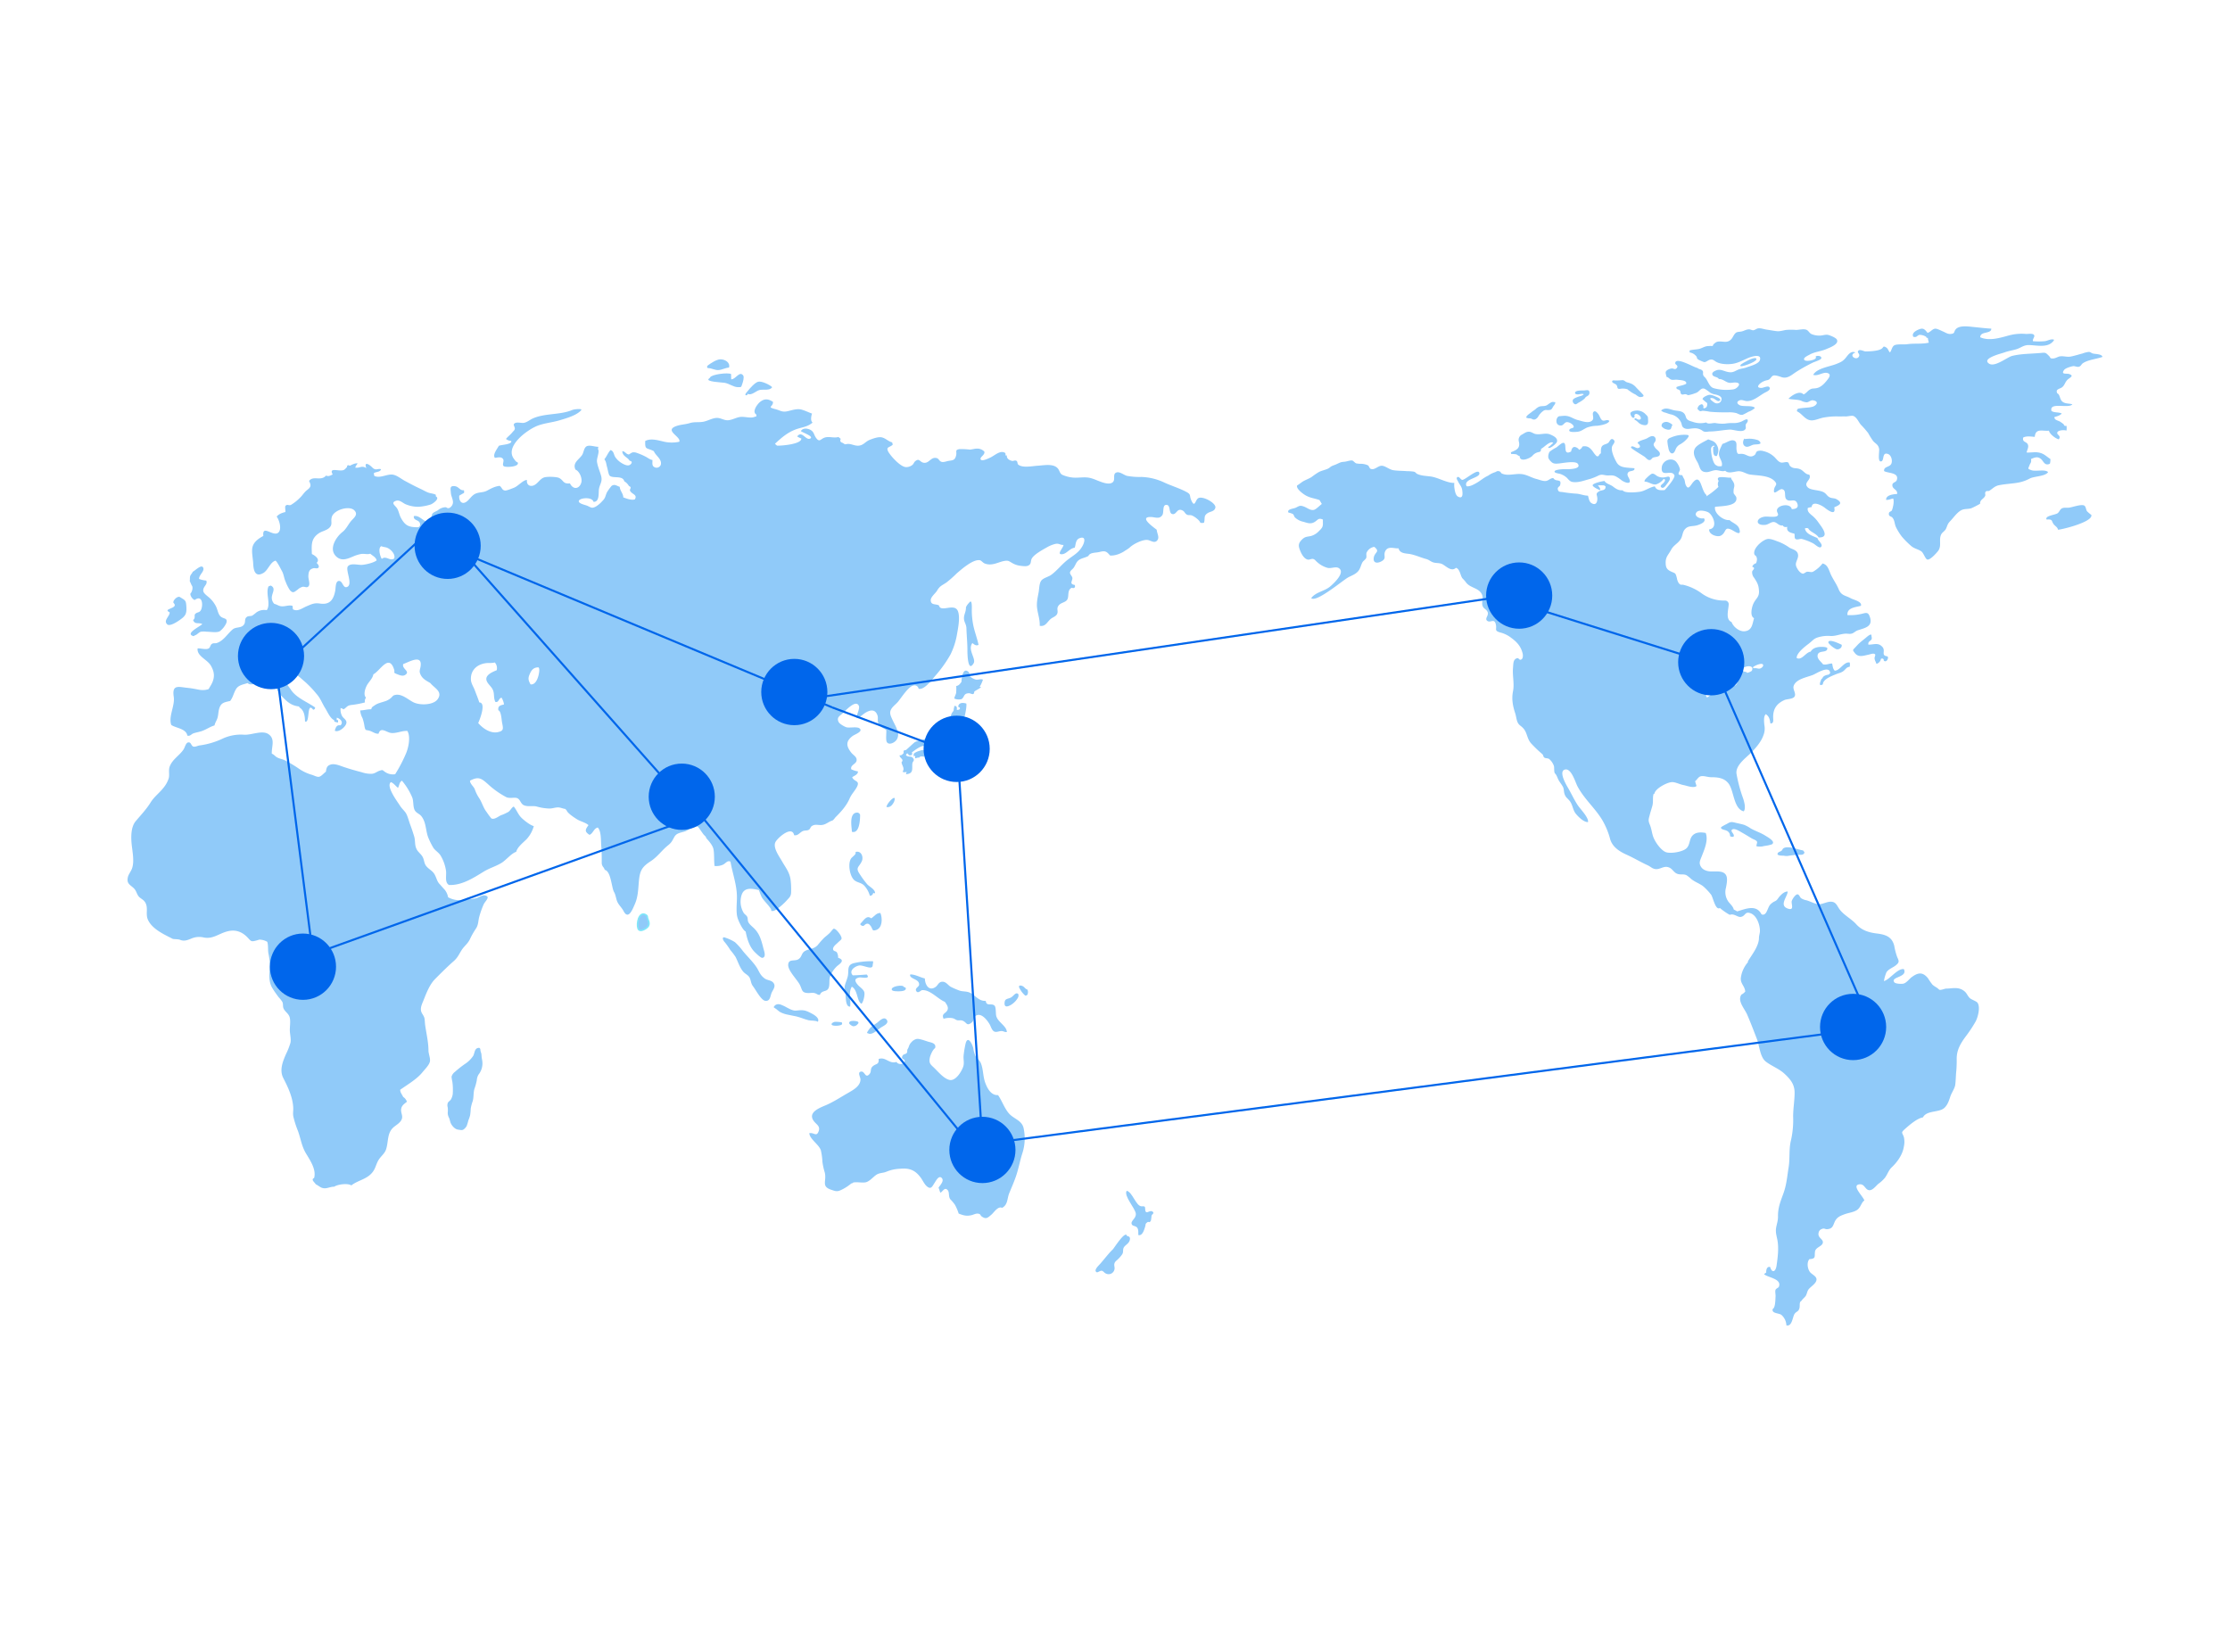
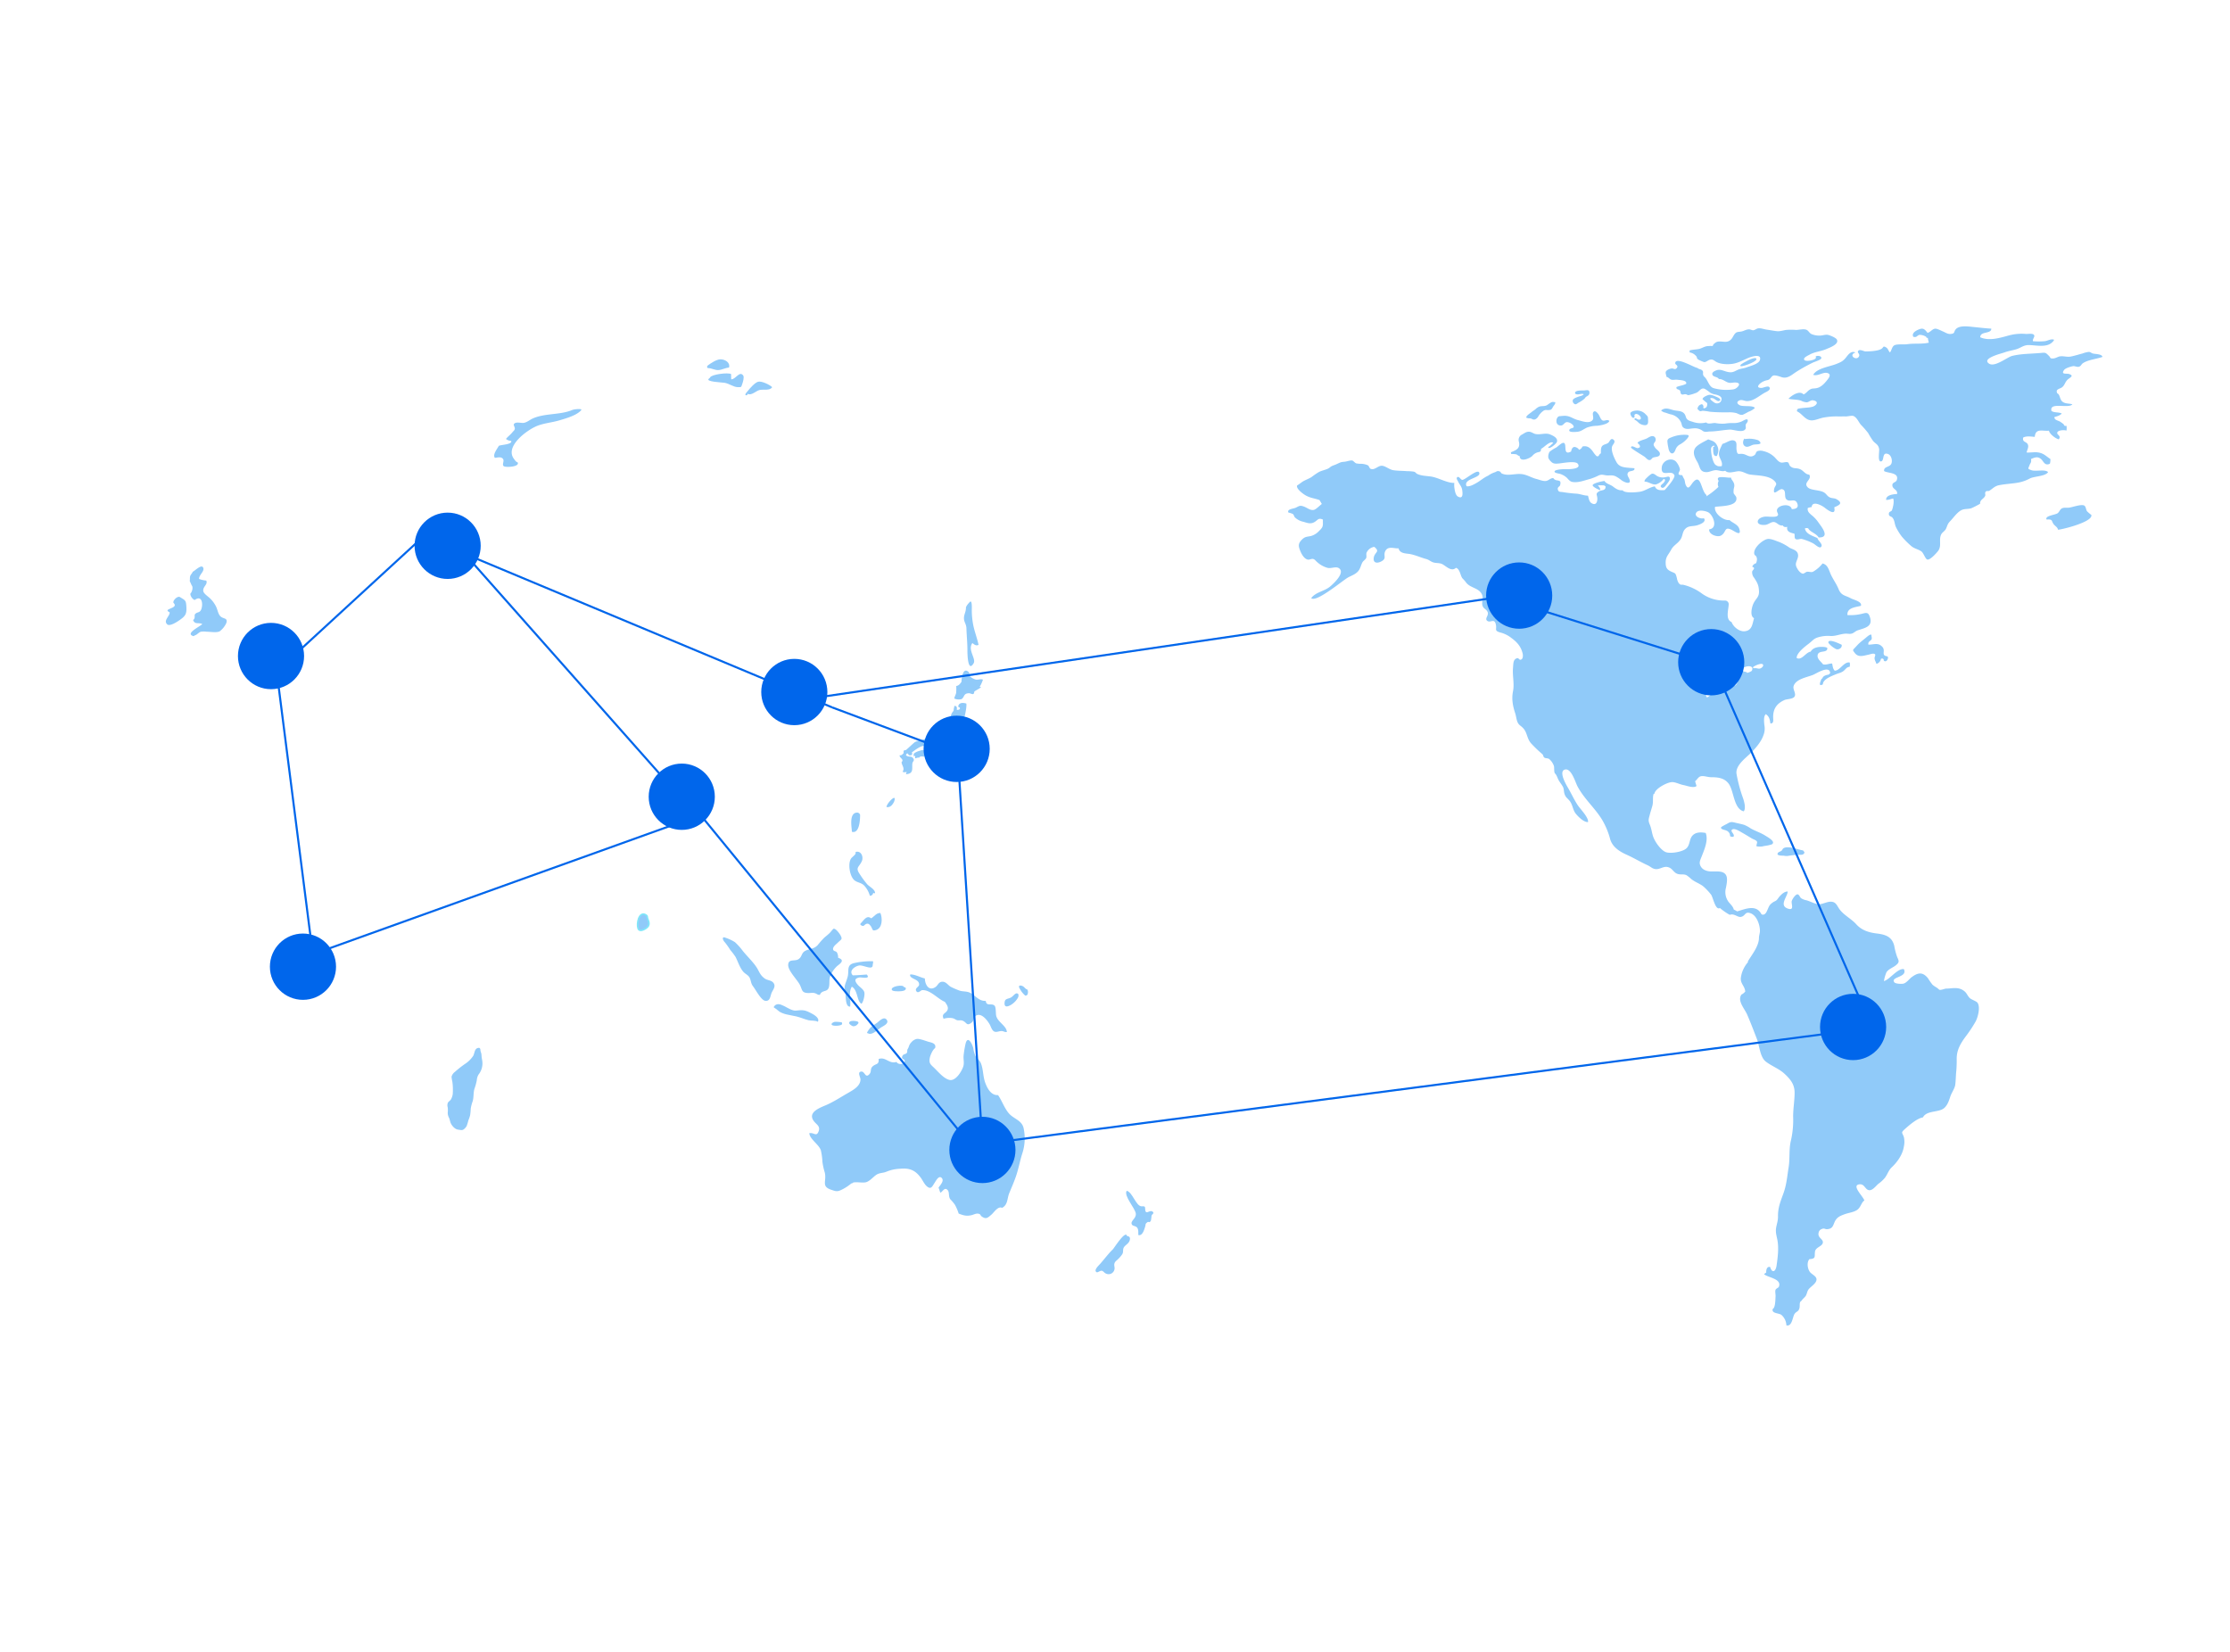
<svg xmlns="http://www.w3.org/2000/svg" id="レイヤー_1" data-name="レイヤー 1" width="1080" height="800" viewBox="0 0 1080 800">
  <defs>
    <style>.cls-1,.cls-2{fill:#90caf9;}.cls-1{stroke:#80e7f9;stroke-width:1.5px;}.cls-3{fill:#0066eb;}.cls-4{fill:none;stroke:#0066eb;}</style>
  </defs>
  <path class="cls-1" d="M313.12,444.009c0,1.413,1.412,2.777.522,4.335-.511.894-3.088,2.377-3.913,1.723-1.2-.951-.553-7.009,1.867-7.009C311.953,443.058,313.12,443.478,313.12,444.009Z" />
  <path class="cls-2" d="M469.935,327.7a6.712,6.712,0,0,0,2.652,1.418c1.262.22,2.3-.472,3.459.048a15.943,15.943,0,0,1-1.595,3.465c.224.083.426,0,.654.068-.237.59-2.408,1.577-3.047,2.089-.658.524.225.924-.889,1.37-.28.112-1.458-.453-1.931-.43-2.775.127-1.976,1.81-3.577,2.87a5.426,5.426,0,0,1-3.488-.3c.138-1.071.68-1.646.9-2.8a25.62,25.62,0,0,0,.042-3.268c1.324-.185,1.874-1.154,2.519-1.973.031-1.226.57-7.7,3.587-4.688C469.57,325.917,469.287,327.265,469.935,327.7Z" />
  <path class="cls-2" d="M461.424,344.723c-1.329,1.63-1.4,5-2.536,6.922-.767,1.3-3.146,4.462-5.231,3.919a6.117,6.117,0,0,0,.205-2.07c-.991.382-1.59,1.31-2.813,1.436,1.266,3.157-6.5,3.178-8.25,4.689-1.359,1.17-2.577,2.355-3.883,3.5-.331.289-.8.029-1.2.456-.286.3.043,1.095-.156,1.264-.647.551-.768,1-1.873.963-.091,1.41,2.364,1.846.943,3.334.124,1.627,1.727,2.966.463,4.614a2.2,2.2,0,0,0,1.982.019c.023.135-.338,1.05-.3,1.184,3.781-.253,2.853-2.538,3.073-5.121.105-1.2,1.454-1.46.209-2.818-.957-1.042-2.266-.134-3.3-1.313a1.968,1.968,0,0,1,.679-.9c.237.359.561.461.751.927,1.229.289,1.9-.213,1.413-1.33,1.559-1.126,5.159-4.051,6.88-2.942,1.406.906,1.674,6.017,4.392,4.509-.114-1.43,1.245-2.071,1.264-3.465a6.431,6.431,0,0,1,4.181.632c-.069-.4.1-.941.07-1.346A2.363,2.363,0,0,1,460.2,362.9c.551-.721.446-3.148,1.209-3.525,1.324-.657.731,2.679.993,3.284,2.5.433,2.506-2.771,2.577-4.21a27.987,27.987,0,0,1,.889-5.738c.416-1.828.764-3.5,1.223-5.373.433-1.781,1.126-4.994.916-6.6-1.638-.527-3.764-.576-3.954,1.578,1.661.484.646,1.751-.7,1.425.225-1.05.01-2.014-1.183-1.82.032.522-.272,1.167-.272,1.619A1.536,1.536,0,0,1,461.424,344.723Z" />
  <path class="cls-2" d="M443.166,367c-.267.735,1.043-.313,1.944-.051.526-.88,1.58-.6,2.612-.475-.136-1.394,1.89-2.842-.455-3.261-.684-.123-4.758,1.1-4.758,2.079,0,.286-.073,1.309.33.905S443.345,366.507,443.166,367Z" />
  <path class="cls-2" d="M403.5,449.933c.847-.844,3,1.981,3.58,3.062,1.072,1.993.32,1.915-1.281,3.5-.844.832-2.62,2.047-2.311,3.385.2.85,1.394.677,1.855,1.408a4.858,4.858,0,0,1,.556,2.56c3.57,1.165.976,2.842-.513,4.054a13.173,13.173,0,0,0-3.252,4.774c-.795,1.8-.139,3.841-.763,5.635-.819,2.358-3.283.955-4.3,3.5-1.178.07-1.423-.557-2.519-.84-1.187-.305-2.058.012-3.3-.047-2.812-.135-2.679-1.259-3.653-3.511-1.192-2.758-6.038-7.169-5.869-10.2.168-3,3.126-1.493,4.982-2.678,1.8-1.152,1.285-2.943,3.234-4.012,2.131-1.167,4.184-.789,6.039-2.78a45.436,45.436,0,0,1,3.192-3.61c.9-.791,1.829-1.474,2.661-2.306C402.39,451.278,402.971,450.458,403.5,449.933Z" />
  <path class="cls-2" d="M444.162,503.13c1.347-.079,4,.944,5.432,1.377,1.286.392,4.02.694,3.275,3.087-1.141.731-2.3,3.4-2.571,4.758-.519,2.558.481,3.255,1.85,4.551,2.177,2.062,4.8,5.38,7.619,6.086,2.879.722,5.726-3.624,6.692-6.317.658-1.836.048-3.57.217-5.45a50.358,50.358,0,0,1,.893-5.491c.963-4.478,3.13-.625,3.795,1.879a14.3,14.3,0,0,0,1.032,3.745c.684,1.193,1.96,2,2.56,3.36,1.273,2.886,1.054,6.408,2.128,9.458,1,2.83,2.872,6.419,6.283,6.188,1.851,2.686,2.968,6.073,5.065,8.648,2.322,2.85,6.271,3.39,7.259,7.152a23.316,23.316,0,0,1-.461,12.057c-1.291,3.941-1.915,7.838-3.313,11.81-.96,2.718-2,5.059-3.134,7.815-1.082,2.63-.617,5.669-3.483,7.116-1.973-.937-3.8,2.115-5.159,3.3-1.938,1.68-2.622,2.256-4.6.946-.921-.61-.407-1.207-1.826-1.43-1.072-.167-2.126.459-3.086.7-2.5.623-4.023.15-6.331-.73a24.065,24.065,0,0,0-1.754-4.163,18.335,18.335,0,0,0-2.252-2.713c-1.087-1.318-.357-3.339-1.3-4.444-1.415-1.666-2.23.363-3.487,1.21-.513-.715-.492-1.541-.975-2.387.534-1.034,2.9-3.221,1.625-4.68-1.391-1.592-2.777,1.137-3.434,2.132-1.3,1.972-1.772,3.55-3.834,1.839-1.2-1-2.043-2.951-3.016-4.262-2.64-3.554-5.4-4.688-9.93-4.25a18.832,18.832,0,0,0-6.443,1.354c-2.1.917-3.544.43-5.385,1.787-1.577,1.161-3.254,3.275-5.248,3.484-1.929.2-3.638-.3-5.641.036-.418.4-.24.242-.957.473a21.943,21.943,0,0,1-5.055,3.211c-1.882.889-2.718.47-4.666-.178-5.042-1.674-2.021-4.249-3.133-8.459a31.9,31.9,0,0,1-1.105-5,31.381,31.381,0,0,0-.776-5.687c-1.019-2.888-5.369-5.349-5.59-8.24,2.255-.471,3.383,1.86,4.457-.749,1.111-2.7-1.06-3.433-2.322-5.2-2.914-4.08,2.557-6.207,5.8-7.573,3.714-1.561,7.278-3.938,10.824-5.962,2.481-1.416,6.041-3.356,6.027-6.558,0-1.136-1.724-3.711.473-3.809,1.675-.076,1.888,3.5,3.908,1.2,1.147-1.31.027-2.614,1.815-3.959,1.523-1.147,2.839-.62,2.589-3.315,3.45-1.26,4.979,2.535,8.67,1.407.6,1.234,3.081,1.4,3.759.141,1.009-1.88-1.85-.974-.892-3.046.467-1.009,1.573-.733,2.086-1.434s-.019-1.159.463-1.9c.751-1.16.478-2,1.955-3.482A4.615,4.615,0,0,1,444.162,503.13Z" />
  <path class="cls-2" d="M351.482,454.19a20.526,20.526,0,0,1,4.492,2.126,30.409,30.409,0,0,1,3.8,4.25c2.022,2.53,5.418,5.74,7.014,8.518,1.126,1.96,1.511,3.3,3.561,4.794,1.294.942,3.116.79,4.135,2,1.49,1.767-.122,3.382-.793,4.965-.691,1.633-.641,4.157-3.06,3.852-2.014-.252-4.67-5.417-5.846-6.919s-.985-2.692-1.7-4.209c-.618-1.308-2.124-1.858-3.032-2.878-1.759-1.977-2.607-4.889-3.828-7.266a35.172,35.172,0,0,0-2.561-3.368,33.4,33.4,0,0,0-2.649-3.737C350.053,455.362,349.317,453.257,351.482,454.19Z" />
  <path class="cls-2" d="M422.648,467.43c0,2.7-4.658-.251-6.673.177-2.135.455-4.986,2.575-2.983,4.745,2.035-.025,4.843-.241,6.76-.4,2.226,2.407-2.668,1.288-3.482,1.43-2.8.492-2.2,1.886-.946,3.442.986,1.222,2.987,2.3,3.3,3.842.257,1.251-.47,4.658-1.418,5.458-2.282-1.172-1.723-6.734-4.674-8.266-1.787,3.081-.361,6.295-.8,9.628-2.474.3-1.991-5.279-2.387-6.774-.872-3.289.313-4.429,1.18-7.646.763-2.825-.673-5.648,2.9-6.586a36.631,36.631,0,0,1,9.221-.946C423.123,465.538,422.648,467.064,422.648,467.43Z" />
  <path class="cls-2" d="M414.372,413.287a2.209,2.209,0,0,1,.036-.691c2.8-.746,3.857,2.556,2.983,4.474-1.328,2.913-3.2,3.018-1.119,6.094a44.086,44.086,0,0,0,3.715,5.082c1.129,1.243,3.953,2.535,3.808,4.391-.29-.073-.622-.1-.917-.178a1.538,1.538,0,0,1-1.608,1.355,11.852,11.852,0,0,0-2.683-4.87c-1.415-1.48-2.987-1.365-4.582-2.468-2.577-1.782-3.638-8.941-1.524-11.061C412.932,414.962,414.372,413.8,414.372,413.287Z" />
  <path class="cls-2" d="M554.574,584.936c0,4.288,2.117.669,3.611,1.827,1.125.869-.322,1.261-.477,1.962-.085.378-.181,2.161-.293,2.358-.915,1.636-.928.115-1.893.946-1.058.911-.463.6-.943,2.132-.418,1.331-1.259,4.516-3.278,3.978-.069-1.209.188-2.479-.5-3.5s-2.082-.786-2.541-1.484c-1.188-1.8,2.088-2.88,1.824-5.377-.281-2.669-5.967-8.617-4.431-11.078,2.821.553,4.51,7.53,7.27,7.53C553.485,584.226,554.574,584,554.574,584.936Z" />
  <path class="cls-2" d="M547.246,599.83c0,2.378-2.356,2.965-3.073,4.494-.463.987-.02,2.012-.653,3.079a14.658,14.658,0,0,1-1.989,2.357c-.808.829-1.585,1.133-1.855,2.363-.174.794.3,1.782.061,2.654a2.885,2.885,0,0,1-4.082,2.024c-.85-.3-1.227-1.244-2.115-1.371-.7-.1-1.948.931-2.378.722-1.732-.842.9-3.221,1.655-4.075,2.159-2.436,3.91-4.866,6.158-7.04.56-.544,6.245-9.621,6.853-6.39C546.629,598.647,547.246,599.073,547.246,599.83Z" />
  <path class="cls-2" d="M441.089,471.921c2.21,0,4.8,1.534,6.827,1.933.038,3.111,2.052,6.464,5.3,4.041,1.025-.761,1.44-2.452,3.242-2.444,1.762.007,2.651,1.662,3.956,2.444a40,40,0,0,0,3.78,1.658c1.688.757,3.527.416,5.147,1.052,3,1.179,4.468,4.331,8.071,4.117.3,2.915,2.964.853,4.3,2.385.712.82.487,3.822.762,4.9.779,3.056,4.963,4.757,5.165,7.775-1.072.175-1.661-.444-2.558-.45-1.19-.007-2.336.665-3.385.306-1.288-.441-1.759-2.371-2.3-3.368-.869-1.584-4-6.185-6.811-4.32-1.277.847-.745,2.407-2.164,3.415-2.411,1.711-2.13-.238-4.249-1.05-.945-.362-1.784-.021-2.625-.228-.548-.133-1.309-.753-2.062-.949a9.014,9.014,0,0,0-4.5.259c-1.155-2.621,1.026-2.407,1.872-4.219.677-1.453-.537-2.923-1.243-3.98-3.537-1.435-7.052-5.936-11.025-5.667-.643.044-2.009,1.857-2.845.436-.822-1.395,1.342-2,1.395-3.083.111-2.279-2.815-2.568-4.036-3.784C440.773,472.79,440.483,471.921,441.089,471.921Z" />
  <path class="cls-2" d="M376.543,489.181c2.18,2.179,6.424,2.409,9.209,3.087,1.936.471,3.833,1.329,5.758,1.812,1.4.351,3.255.022,4.6.752,1.107-2.081-2.7-3.827-3.946-4.475-2.574-1.34-3.777-1.219-6.639-.935-3.669.365-8.449-5.819-10.869-1.659C375.084,488.193,375.891,488.529,376.543,489.181Z" />
  <path class="cls-2" d="M418.392,448.279c1.639-1.641,2.528-.885,3.322.224,1.036,1.447.456,2.6,2.6,1.9,3.158-1.027,3.082-5.785,2.075-8.234-1.89-.164-3.006,1.7-4.456,2.589-2.233-1.794-3.617.992-5.2,2.571C416.2,447.871,417.892,448.779,418.392,448.279Z" />
  <path class="cls-2" d="M469.7,291.527c1.174-1.176.945,3.036.945,4.255a37.268,37.268,0,0,0,.479,5.669c.568,3.793,2.027,7.208,2.789,10.84-1.173.656-2.135-.183-2.985-.868-2.468,3.284,1.947,7.582.591,9.829-2.858,4.737-3.006-4.8-3-6.319.01-3.628-.364-6.986-.473-10.64-.064-2.149-1.2-2.942-1.195-4.964,0-1.8.959-2.932.959-4.965C467.807,293.575,469.046,292.18,469.7,291.527Z" />
  <path class="cls-2" d="M91.882,281.359c.168-.678,0-1.665.232-2.362.271-.821.94-1.282,1.222-2.09,1.256-.588,4.568-4.134,5.166-1.693.4,1.623-2.151,3.286-2.092,5.159a11.543,11.543,0,0,0,3.473.785c.909,1.968-1.754,2.876-1.433,5.115.179,1.243,2.366,2.593,3.355,3.6a14.25,14.25,0,0,1,2.891,4.014c.715,1.518.938,3.458,2.029,4.545,1.476,1.471,3.659.638,2.9,3.255a10.3,10.3,0,0,1-3.264,4.084c-1.52.724-4.5.17-6.253.173a9.48,9.48,0,0,0-2.784,0c-1.126.3-1.8,1.415-2.843,1.726a3.635,3.635,0,0,0-.7.43c-4.585-1.221,3.33-4.744,4.172-5.88-1.758-.9-3.572.414-4.431-1.945,1.3-.979.422-2.206.951-2.842,1.058-1.271,2.377-.385,3.09-2.59.791-2.442.26-6.857-3.309-4.239a3.84,3.84,0,0,1-2.094-3.037c.884-.854,1.516-3.222.674-4.079Z" />
  <path class="cls-2" d="M87.153,289.162c2.721,1.712,2.944,1.463,3.127,4.966.172,3.287-.565,4.239-3.178,6.106-1.255.894-4.871,3.282-6.095,2.168-2.14-1.951,1.416-4.037,1.14-5.87-3.871-1.817,4.744-1.721,1.932-4.533C83.3,291.218,85.889,288.366,87.153,289.162Z" />
  <path class="cls-2" d="M281.5,198.609c-2.092,2.569-7.524,4.055-10.574,4.966-3.594,1.074-7.562,1.343-11,2.777-4.935,2.064-15.562,9.941-11,15.9.57.743.852,1.347,1.793,1.7,1.079,2.2-5.879,2.54-6.77,1.8-.954-.79.425-2.45-.342-3.491-.89-1.206-2.578-.672-3.926-.521-1.2-1.575,1.079-4.265,1.9-5.83,1.333-.57,6.564-.636,6.02-2.368a4.1,4.1,0,0,1-2.552-.976c.9-1.134,2.259-2.112,3.15-3.257.579-.742.969-.781,1.143-1.714.1-.554-.725-1.73-.494-2.134.841-1.469,3.531-.411,4.942-.689,1.564-.311,2.845-1.492,4.313-2.141,5.782-2.556,13.211-1.63,18.9-4.02C278.217,198.1,282.166,197.792,281.5,198.609Z" />
  <path class="cls-2" d="M362.121,189.387c1.066-1.366,3.437-4.029,5-4.5,1.705-.516,5.8,1.521,6.838,2.613-1.037,1.872-4.444.913-6.194,1.406-1.81.507-3.756,2.759-5.654,1.856-.228.082-.038.327-.232.521s-.906.29-.906-.17S361.6,190.052,362.121,189.387Z" />
  <path class="cls-2" d="M343.915,182.767c.67-1.435,8.514-2.472,10.143-1.614.009.829.029,1.7.06,2.524,2.017.266,4.069-4.333,5.827-1.808.564.808-.139,3.2-.43,3.967-.641,1.687-.212,1.66-2.136,1.667-2.114.007-4.343-1.833-6.55-2.129-1.556-.208-9.028-.5-7.623-1.9C343.423,183.261,343.761,183.1,343.915,182.767Z" />
  <path class="cls-2" d="M342.97,176.857c1.408-1.037,4.087-2.813,5.908-2.837,2.2-.029,4.888,1.5,4.183,3.984-1.79.131-3.428,1.141-5.121,1.222-1.8.087-3.305-.951-4.97-.951C342.484,178.275,342.08,177.512,342.97,176.857Z" />
-   <path class="cls-2" d="M131.37,330.537c-2.97-1.066-2.935-1.547-5.847-.269-1.339.586-4.324,1.976-5.562.542-2.142.692-4.49.946-5.682,2.973-1.214,2.067-1.377,3.835-2.811,5.7-3.074.672-4.593.9-5.4,4.059-.353,1.387-.335,2.881-.769,4.249-.391,1.237-1.179,2.265-1.394,3.52-2.306.688-4.107,2.085-6.4,2.819-1.308.418-2.43.57-3.73,1-1.182.389-1.561,1.494-3.032,1.139-.589-3.476-5.707-3.652-7.809-5.2-1.422-4.164,1.881-9.257,1.212-13.66-.929-6.13,2.434-4.709,6.792-4.269,2.063.208,3.641.552,5.485.9a10.228,10.228,0,0,0,3.263.047c1.779-.379,1.153-.142,2.122-1.678,2.254-3.577,2.412-6.532.249-10.15-1.757-2.936-6.792-4.5-6.354-8.232,1.546-.127,4.12.781,5.414-.023.748-.466.726-1.588,1.406-2.092.9-.669,1.588-.186,2.548-.523,3.32-1.164,5.015-4.363,7.611-6.564,1.507-1.277,3.9-.558,5.272-2.078s-.008-2.993,1.836-4.13c.5-.308,1.73-.176,2.35-.46a21.888,21.888,0,0,0,2.148-1.649,6.657,6.657,0,0,1,4.91-1c2.095-3-.68-8.094.844-11.509.1-.055.978-.387,1.084-.412,2.388,1.133.973,3.147.655,4.824a4.182,4.182,0,0,0,1.046,4.024c1.711.441,2.148,1.207,3.979,1.211,1.658.005,3.428-.783,4.929-.189-.1.457.171,1.127.076,1.578,2.244,1.4,4.522-.5,6.572-1.371,2.69-1.138,3.861-1.77,6.615-1.359,4.708.7,6.53-1.856,7.354-6.2.251-1.318.094-4.523,1.637-4.745,1.936-.281,2.028,3.412,3.847,2.976,3.475-.834-.735-8.328.652-10.064s4.941-.575,6.867-.711c1.832-.132,5.624-1,7.058-2.175-.33-1.557-2.083-2.274-3.09-3.234-1.4.482-2.956-.105-4.452.143a17.364,17.364,0,0,0-3.784,1.177c-2.516,1.045-5.312,2.4-7.861.365-4.485-3.583-.527-9.719,2.6-12.163,2.026-1.585,2.88-4.008,4.733-5.922,1.307-1.351,2.867-2.822,1-4.63-2.5-2.413-9.9-.158-10.867,3.27-.656,2.308.563,3.474-1.188,5.207-1.286,1.271-3.589,1.68-4.956,2.577-4.059,2.663-3.634,5.8-3.51,10.144,1.539.716,4.165,2.562,2.293,4.29.442.395,1.358,1.422.992,2.138-.484.947-1.714.227-2.618.469-1.917.515-2.275,1.719-2.369,3.783-.065,1.418,1.033,3.947.063,4.964-.9.943-1.663,0-2.9.233a5.9,5.9,0,0,0-2.363,1.376c-1.549,1.069-2.187,2-3.732.236a19.2,19.2,0,0,1-2-3.92c-.841-1.716-.944-3.681-1.822-5.265-.692-1.249-2.222-4.407-3.127-5.1-2.565.625-3.595,4.665-5.936,5.988-3.874,2.191-4.75-1.09-4.9-4.662-.107-2.524-.965-6-.231-8.269.749-2.314,2.994-3.893,5.154-5.013-.623-5.611,4.284.036,6.9-1.377,2.262-1.223.97-6.189-.44-7.98.917-1.279,2.834-1.912,4.187-2.221.164-.693-.3-2.529.082-2.986.834-1.012,1.591-.016,2.611-.468a21.853,21.853,0,0,0,4.487-3.564c1.126-1.065,1.936-2.529,3.268-3.574,1.782-1.4,2.3-2.1,1.029-4.453,2.06-2.808,5.727.286,8.245-2.63,1.208.6,2.2-.067,3.217-.536-2.154-3.853,3.53-1.071,5.532-2.259.606-.361,1.03-1.035,1.354-1.247.158-.1-.049-.675.335-.9.337-.2,1.067.2,1.187.135.893-.466,2.464-1.268,3.643-1.093-.42.83-.908,1.091-1.11,2.056,2.464.307,2.979-1.212,5.359.242-1.088-2.708.525-2.4,2.221-.92.88.763,1.11,1.241,2.082,1.486.755.192,1.812-.4,2.8-.022-.347,1.449-2.42,1.137-3.481,1.911a6.721,6.721,0,0,0,.242,1.317c2.595,1.257,5.805-.761,8.419-.666,2.227.08,4.429,2.026,6.382,3.072,2.451,1.313,4.929,2.652,7.513,3.835,1.083.5,2.157,1.134,3.357,1.662,1.311.577,2.72.564,4.037,1.164a2.211,2.211,0,0,1,.082.864c2.169,1.015-1.422,3.491-2.411,3.875a24.088,24.088,0,0,1-5.945,1.143,15.5,15.5,0,0,1-6.167-1.188c-1.428-.526-3-2.405-4.916-1.66-2.521.978-.218,2.216.661,3.609.857,1.362,1.037,3.111,1.893,4.665,2.09,3.8,3.844,4.492,8.333,4.492a1.357,1.357,0,0,0,.943-1.184c0-2.8-3.4-1.685-3.038-4.22,3.615-.731,5.781,5.219,8.232,1.147.389-.647.372-1.838.805-2.378.569-.707,1.826-1.064,2.584-1.583a6.015,6.015,0,0,1,3.717-1.483c.647-.014.787.8,1.951.307a3.343,3.343,0,0,0,1.6-2.193c.316-1.592-.841-3.284-.957-4.965-.14-1.989-.772-3.763,2.074-3.322,1.8.282,2.292,2.168,4.221,1.939a2.4,2.4,0,0,1,.045,1.342c-.8.367-1.518.86-2.28,1.264-.269,2.132.888,4.355,3.038,3.23,1.792-.939,2.808-3.337,4.966-4.223,1.835-.752,3.559-.422,5.424-1.4,2.285-1.2,3.606-1.977,6.088-2.34,1.343.886,1.047,2.067,2.673,2.281.75.1,3.658-1.1,4.437-1.416,1.939-.794,4.362-3.754,6.162-3.7-.325,2.4,1.507,3.415,3.4,2.563s2.853-3.108,4.926-3.8c1.405-.469,6.087-.373,7.316.3,2.152,1.165,1.795,2.946,5.161,2.583,1.635,3.31,4.657,2.7,5.526-.449.523-1.9-.815-5.4-2.845-6.229-1.516-3.308,1.619-4.72,3.206-7.06.81-1.2.849-3.455,2.193-4.219,1.37-.776,4.2.3,5.642.237a2.853,2.853,0,0,1-.17,1.1c1.027,1.063-.7,4.409-.448,6.141.337,2.368,1.4,4.617,2.01,6.9.744,2.807-.692,3.914-1.072,6.441-.253,1.689.4,6.23-2.61,6.065-.695-2.657-7.345-1.882-7.143-.208.14,1.179,3.29,1.726,4.268,2.183,1.827.852,2.053,1.3,3.957.355a14.26,14.26,0,0,0,3.256-2.779c1.585-1.541,1.325-2.5,2.227-4.268a26.326,26.326,0,0,1,2.194-3.007c1.531-1.008,2.439.006,3.937.467.129,1.977,1.678,3.176,1.725,5.118,1.582.572,3.991,1.519,5.6.951,1.4-2.391-1.492-2.377-2.34-4.215-.257-.553.5-1.116.251-1.671-.2-.458-.662-.357-.89-.753a5.961,5.961,0,0,0-2.155-2.113c-.727-3.051-5.646-1.165-7.131-2.786-.5-.547-.931-3.244-1.176-4.025-.444-1.42-.363-2.616-1.332-3.841,1.152-1.391,1.829-3.3,2.983-4.463,1.63.48,1.516,2.209,2.3,3.4a10.191,10.191,0,0,0,2.466,2.491c.955.662,2.91,1.811,4.162,1.464,1.111-.309,2.183-1.931.326-2.168-.9-1.752-3.494-2.151-3.547-4.654,1.377.008,1.835,1.565,3.221,1.579a15.828,15.828,0,0,1,1.59-.956,3.84,3.84,0,0,1,2.253.223,29.2,29.2,0,0,1,4.022,1.708c1,.458,2.411,1.633,3.5,1.7.07,1.306-.332,2.6.726,3.332a2.176,2.176,0,0,0,3.328-1c.727-2.727-2.671-4.531-3.345-6.579-3.558-1.865-4.38-.4-4.191-4.965,2.638-1.337,5.875-.4,8.456.208a17.35,17.35,0,0,0,8.037.184c1.057-2.51-8.058-5.574-.919-7.769,1.889-.582,4-.653,5.911-1.241,2.367-.727,3.948-.274,6.409-.644,2.245-.337,4.518-1.848,6.8-1.889,1.947-.034,3.519,1.295,5.5,1.121,2.11-.185,3.893-1.375,5.928-1.6,2.054-.223,4.954.759,6.752,0,.361-.152.626-.147.976-.27-.122-.428.021-.557-.007-.858-2.3-1.287.329-4.9,1.625-6.011,2.036-1.74,4.011-1.792,6.4-.149.155,2.5-3.237,2.378,1.046,3.487,2.8.725,3.331,1.7,6.324.965,1.991-.49,4.392-1.267,6.437-.711,1.68.457,3.314,1.285,5.119,1.933a7.081,7.081,0,0,0-.455,2.808c.2,2.09,1.6,1.018-.478,2.4-1.764,1.179-4.59,1.614-6.6,2.319-4.3,1.5-7.255,4.156-10.449,7.086a11.664,11.664,0,0,0,1.028.906c2.142.108,11.993-.719,11.751-3.465a8.7,8.7,0,0,1-2-.986c2.352-3.222,4.32,2.46,6.476.9,1.435-1.038-4.111-2.872-4.7-3.5,1.021-1.721,3.422-1.3,4.744-.521,1.686.994,1.54,2.331,2.621,3.823,1.792,2.474,2.191.338,4.479-.241,2.005-.508,4.4.429,6.329-.2.232.163.883.7,1.142.9-.416.92-.254,1.587.8,1.905.526.157,1,.881,1.655.708,2.166-.571,3.834.738,5.893.709,2.606-.038,3.539-1.993,5.692-2.837,1.537-.6,4.177-1.605,5.91-1.181,1.853.451,3.024,1.91,4.936,2.4a7.12,7.12,0,0,1,.29,1.141c-1.627,1.511-3.44.9-2.1,3.5a23.035,23.035,0,0,0,3.2,3.9c1.05,1.091,3.4,3.221,5.126,3.429a4.5,4.5,0,0,0,2.72-.65c1.257-.656,1.176-1.53,1.909-2.146,2.31-1.937,2.179.821,4.717.733,2.3-.079,3.148-3.161,5.94-2.214.82.277,1.034,1.408,2.1,1.735s2.345-.271,3.323-.432c2.1-.344,3.126-.239,3.725-2.469.57-2.131-.779-2.819,1.707-3.27a35.813,35.813,0,0,1,4.965.249c.677,0,2.445-.472,3.311-.472a4.706,4.706,0,0,1,3.743,1.458c.368,1.687-2.326,2.6-1.8,3.748.51,1.13,3.552-.376,4.443-.766,2.329-1.022,5.15-4.014,7.524-2.271a4.282,4.282,0,0,1,.076,1.105c.2.14.442-.067.64.07-.112,1.575,1.175,2.222,2.394,2.571.826.238,1.463-.5,2.323.043.533.336.337,1.421.817,1.8,2.193,1.714,6.786.671,9.409.525,2.925-.164,7.464-1.184,9.68,1.229.922,1,.889,2.265,2.063,3.086a16.142,16.142,0,0,0,4.794,1.36c2.3.314,4.759-.153,7.08-.012,2.371.146,4.069,1.032,6.186,1.832,1.5.57,4.4,1.705,6.126.781,2.174-1.162.046-4.112,2.119-4.978,1.6-.667,3.742,1.261,5.207,1.608a32.908,32.908,0,0,0,6.907.526,27.833,27.833,0,0,1,11.3,2.774c3.549,1.621,7.383,2.751,10.692,4.556,2.273,1.24,1.194,1.686,2.247,4.019,1.67,3.706,1.857.127,3.2-.951,1.954-1.569,8.981,2.265,8.444,4.5-.442,1.847-2.349,1.778-3.6,2.539-2.334,1.424-1.2,2.5-1.92,4.75a4.1,4.1,0,0,1-1.764,0c-.369-1.256-2.8-3.011-4.048-3.518-.963-.391-1.671.094-2.613-.513-.9-.581-.9-1.348-1.9-1.884-2.771-1.483-2.887,2.11-4.951,1.712-2.034-.393-.63-4.612-3.077-4.463-1.877.116-.953,3.735-1.818,4.97-1.533,2.194-3.518.881-5.752.9-5.655.033,1.664,5.069,3.038,6.187.055,1.537,1.352,3.443.449,4.875-1.259,2-3.179.4-4.67.1-2.276-.456-7.074,1.834-8.977,3.736a19.25,19.25,0,0,1-2.129,1.418c-1.652,1.225-4.772,2.584-7.287,2.323-1.761-2.127-2.442-2.367-5.255-1.661-1.656.417-4.463.123-5.221,1.9-1.434.844-3.314,1.033-4.633,1.986-1.371.993-1.629,2.59-2.608,3.847-.654.842-1.551,1.2-1.665,2.248-.08.741,1.128,1.807,1.161,2.6.055,1.415-1.655,2.922,1.122,3.344.473,1.123-.245,1.859-1.383,1.361-2.387,1.018-1.273,4.068-2.2,5.686-.964,1.692-3.67,1.372-4.615,3.611-.492,1.159.273,2.231-.345,3.441-.6,1.187-2.114,1.564-3.078,2.37-1.827,1.527-2.489,3.835-5.337,3.322.175-2.75-.816-5.485-1.217-8.239-.416-2.86.2-5.237.71-8.04.314-1.743.243-4.331,1.341-5.693.928-1.15,3.417-1.782,4.568-2.582,2.7-1.874,5.117-4.994,7.743-7.105,3.079-2.476,5.872-3.648,7.757-7.323.84-1.641,1.519-4.545-1.5-3.482-2.093.738-1.838,2.935-2.447,4.635-2.441.343-3.943,2.988-6.06,3.161-2.9.238.375-2.818.646-4.5-1.691.105-2.209-.931-4.062-.462a15.422,15.422,0,0,0-3.8,1.531c-2.188,1.244-6.379,3.483-7.5,5.516-.721,1.309-.091,2.514-1.586,3.367-.96.55-2.668.312-3.842.167a10.24,10.24,0,0,1-4.207-1.431c-1.439-.809-1.689-1.243-3.606-.933-2.116.342-4.2,1.507-6.437,1.668a6.592,6.592,0,0,1-3.252-.486c-.744-.321-1.521-1.354-2.129-1.494-3.245-.75-9.036,4.39-11.371,6.406a54.048,54.048,0,0,1-4.941,4.368c-2.3,1.525-3.174,1.664-4.54,3.96-.835,1.4-3.133,3.021-3.038,4.728.133,2.4,2.53,1.547,3.984,2.406.819,3.674,7.6-1.471,9.208,2.849,1.061,2.855.139,7.735-.426,10.822a35.06,35.06,0,0,1-3.245,10.173,61.167,61.167,0,0,1-7.093,9.988c-1.606,1.817-5.48,7.268-8.3,6.52a1.938,1.938,0,0,0-2.164-1.623c-2.649.09-6.358,6.287-7.976,8.1-1.1,1.24-2.583,2.206-3.308,3.744-.774,1.642,0,3.119.946,5.141,1.275,2.741,3.9,6.536,1.773,9.44-1.1,1.5-3.764,2.585-4.668,1-.635-1.11-.1-4.542-.279-5.868-1.291-.858-2.832-1.332-3.682-2.937-.87-1.642-.029-2.566-.6-4.185-1.328-3.779-4.772-2.151-7.21-.191-5.832,4.686-.888-2.261-1.759-4.318-1.442-3.4-6.538,2.418-8.165,3.851-1.3,1.142-2.663,1.824-1.665,3.908.477,1,2.886,2.311,3.8,2.584,1.4.416,5.149-.431,6.331.524,1.928,1.558-2.24,2.861-3.4,3.744-3.376,2.574-3.032,4.931-.575,8.044.972,1.232,2.843,2.013,2.556,3.842-.268,1.7-3.154,2.143-2.573,4.2a11.73,11.73,0,0,0,3.233,1.024c.078,1.489-1.717,2.057-2.777,2.8.8,2.3,3.964,1.475,2.283,4.727-1.012,1.955-2.579,3.388-3.547,5.623-1.583,3.656-4.265,6.5-6.8,9.036-.385.388-1.012,1.459-1.656,1.656-1.891.579-3.037,2-5.2,2.126-1.788.11-3.025-.56-4.669.522-.646.424-.695,1.376-1.425,1.79-.809.458-1.788.249-2.641.528-1.609.526-2.57,2.516-4.475,2.086-.948-4.748-7.615.918-8.954,3.172-1.576,2.654,1.753,7.118,3.054,9.407,1.706,3,3.59,5.2,4.162,8.794a38.172,38.172,0,0,1,.289,5.857c0,2.374-.688,2.759-2.191,4.426a28.457,28.457,0,0,1-4.074,3.678,7.085,7.085,0,0,1-2.248,1.347c-1.929.13-.6,0-1.4-1.175-1.16-1.7-2.238-2.7-3.618-4.434-1.133-1.42-1.421-2.92-2.11-4.51-3.169-.676-6.836-1.5-8.236,2.087a10.612,10.612,0,0,0,.935,9.037c.472.68,1.277,1.059,1.667,1.84.4.811.154,1.6.468,2.369.531,1.3,1.986,2.314,3.019,3.363,2.583,2.622,3.434,5.858,4.368,9.582.263,1.044,1.554,4.329-.526,4.554-.823.089-3.282-2.389-3.954-3.085-2.316-2.4-3.482-6.269-4.119-9.651-1.486-.687-3.589-5.33-4-6.886-.739-2.829-.23-6.759-.226-9.705,0-6.012-2.121-11.419-3.114-17.217-1.371-.87-2.332.778-3.552,1.382a7.736,7.736,0,0,1-4.173.668c-.336-2.478-.081-5.569-.5-8-.349-2.007-2.341-4.135-3.51-5.477-.207-.862-.644-1.02-1.223-1.67-.676-.758-2.483-3.715-3.017-3.971-1.385-.666-4.385,1.8-5.914,2.31-2.21.744-4.157.793-5.256,2.658-1.076,1.829-1.168,2.607-3.144,4.193-3.073,2.467-5.013,5.487-8.389,7.677-4.177,2.711-5.209,4.547-5.672,9.462-.356,3.775-.4,7.663-1.9,11.111-1.2,2.75-3.2,8.047-5.545,3.555-.753-1.449-1.921-2.545-2.712-3.9-1.01-1.724-.9-3.609-1.9-5.333-1.233-2.122-1.444-10.1-4.511-10.731a3.531,3.531,0,0,0-.744-1.379,3.3,3.3,0,0,1-.71-2.128c0-2.7.006-5.558-.235-8.274-.22-2.478.076-6.92-1.683-8.718-2.017.482-2.191,2.815-4,3.545-2.527-1.64-2.072-2.5-.5-4.7-1.482-1.338-3.847-1.751-5.638-2.884-1.32-.835-4.689-2.98-5.01-4.46-.382-.227-.309-.006-.462-.471-1.45-.169-2.444-.857-4-.761-1.288.079-2.5.542-3.823.537a25.494,25.494,0,0,1-6.283-1.012c-1.866-.422-3.978.221-5.912-.525-1.77-.681-1.78-2.777-3.364-3.48-1.305-.581-3.587.327-5.373-.532a41.93,41.93,0,0,1-8.9-6.338c-3.074-2.717-4.5-3.8-8.613-1.6,0,1.493,1.713,2.737,2.271,4.034a18.93,18.93,0,0,0,2,4.155c1.515,2.161,2.109,4.878,3.72,6.9a37.464,37.464,0,0,0,2.306,3.142c1.357.822,3.352-.843,4.561-1.43a23.571,23.571,0,0,0,3.773-1.712c.989-.708,1.569-2.162,2.559-2.561,1.526,1.786,2.018,3.754,3.765,5.468,1.309,1.286,4.288,3.632,5.94,3.989a15.168,15.168,0,0,1-3.5,6.362c-1.606,1.619-4.4,3.72-5.012,6.1-2.339.733-4.9,4.017-7.1,5.355-2.958,1.794-5.763,2.461-8.766,4.315-5,3.084-10.536,6.64-16.687,6.4-2.234-1.31-1.095-4.574-1.466-7.053a20.27,20.27,0,0,0-2.537-7.1c-.922-1.573-2.622-2.456-3.544-3.825a36.181,36.181,0,0,1-2.378-4.726c-1.434-3.367-1.007-7.308-3.292-10.415-1.155-1.569-2.853-1.689-3.558-3.488s-.323-4.017-1.051-5.857a32.2,32.2,0,0,0-4.964-8.064c-1.4.9-1.179,2.18-1.9,3.482-1.154-.839-2.061-2.271-3.44-2.773-2.577,1.967,3.274,9.59,4.5,11.563.824,1.331,2.273,2.469,2.974,3.823.746,1.445,1.342,3.827,1.938,5.38.675,1.757,1.323,3.8,1.852,5.514.571,1.858.222,3.761.932,5.616.668,1.736,1.7,2.237,2.832,3.784,1.085,1.479.924,3.1,1.748,4.492.929,1.565,3.007,2.539,4.05,4,1.188,1.665,1.373,3.815,2.772,5.214.541.542,1.561,1.8,2.126,2.364A7.64,7.64,0,0,1,217,434.526a11.37,11.37,0,0,0,7.737,1.223c1.882-.227,3.864-.32,5.7-.7,1.164-.24,2.908-1.55,4.02-1.436,3.586.368.565,2.716-.184,4.314a41.961,41.961,0,0,0-2.175,6.1c-.532,1.962-.363,3.827-1.584,5.663a40.507,40.507,0,0,0-2.974,5.247c-1.015,2.113-2.73,3.267-3.953,5.167-1.323,2.058-1.879,3.641-3.847,5.367-3,2.627-6.189,5.81-9.051,8.7-2.619,2.646-4.182,6.763-5.556,10.224-.676,1.7-1.69,3.627-1.134,5.488.365,1.225,1.418,2.074,1.625,3.56.129.938.159,2.126.289,3.055.578,4.1,1.58,8.111,1.6,12.316.007,1.514.978,3.694.708,5.2-.329,1.823-2.464,3.828-3.55,5.2-2.693,3.385-7.328,6.061-10.842,8.552-.068,1.314,1,2.44,1.414,3.464a4.389,4.389,0,0,1,1.827,2.355c-1.262,1-2.475,1.77-2.758,3.36-.37,2.076,1.085,3.427.126,5.38-.822,1.668-2.8,2.645-4.019,3.782-3,2.789-2.222,6.732-3.437,10.514-.7,2.164-2.625,3.376-3.775,5.38-1.062,1.847-1.326,3.712-2.606,5.455-2.732,3.723-7.1,4.009-10.459,6.639-1.606-1.152-6.533-.578-8.338.643-1.321-.114-3.067.736-4.422.751-2.068.023-2.84-1.2-4.456-1.938-.5-.962-2.541-2.243-.785-3.074,1.095-4.073-1.869-8.408-3.932-11.837-2.33-3.875-2.581-7.727-4.244-11.765a47.3,47.3,0,0,1-1.725-5.438c-.594-2.084-.107-3.079-.233-5.2-.3-5.061-2.6-9.842-4.8-14.127-1.976-3.846-.266-8.01,1.318-11.645a34.9,34.9,0,0,0,2.138-5.419c.408-1.783-.3-4.358-.3-6.166,0-1.834.373-4.124,0-5.91-.454-2.183-2.357-2.845-3.09-4.718-.379-.967-.034-1.978-.526-3.031a13.913,13.913,0,0,0-1.774-2.234c-1.047-1.4-2.184-2.971-3.072-4.441-2.151-3.561-1.275-7.62-1.224-11.585a31.975,31.975,0,0,0-.716-5.442c-.249-1.658.011-3.789-.518-5.393a7.756,7.756,0,0,0-2.822-.985c-1.384-.177-.906-.06-2.274.3-2.467.651-2.612.616-4.079-1.015-2.629-2.929-5.866-4.488-10.185-3.356-4.231,1.108-6.917,3.828-11.388,2.954a9.584,9.584,0,0,0-6.148.577c-1.837.731-3.391,1.374-5.385.54-.857-.359-3.116-.251-3.546-.473-3.974-2.055-10.107-4.718-12.064-9.452-1.154-2.791.478-5.868-1.459-8.523-.88-1.208-2.3-1.635-3.091-2.768-.876-1.246-1-2.632-2.3-3.846-1.747-1.627-3.328-2.109-2.836-4.964.293-1.71,1.473-2.845,2.069-4.5,1.229-3.411.175-8.231-.177-11.814-.343-3.486-.379-8.28,1.943-11.072,2.3-2.764,5.119-5.682,7.218-9.071,1.816-2.931,4.433-4.7,6.507-7.455a13.736,13.736,0,0,0,2.3-4.315c.472-1.9-.214-3.822.468-5.668,1.282-3.472,4.785-5.373,6.684-8.235.879-1.323,1.157-3.95,2.962-3.367.636.206.946,1.615,1.691,1.908.938.367,2.141-.362,3.02-.5a37.632,37.632,0,0,0,10.876-3.126,21.051,21.051,0,0,1,10.94-2.063c3.521.152,8.675-2.319,11.643-.295,3.472,2.368,1.4,6.158,1.638,9.475,1.145.418,1.543,1.238,2.5,1.761,1.227.673,2.354.793,3.608,1.348a57.425,57.425,0,0,1,6.813,4.02,21.819,21.819,0,0,0,6.427,3.085c1.032.272,2.472,1.167,3.548.957,1.1-.213,2.385-1.84,3.27-2.422.312-1.979.58-2.966,2.405-3.506,1.454-.43,3.458.173,4.739.646,3.28,1.206,6.912,2.225,10.207,3.083a13.851,13.851,0,0,0,4.92.763c1.6-.174,2.318-1.006,3.717-1.478,1.91-.644,1.327-.223,3.074.827a6.638,6.638,0,0,0,4.51.847,69.5,69.5,0,0,0,5.053-9.6c1.291-2.77,2.6-8.4.856-11.358-2.793-.146-5.435,1.357-8.05.956-2.154-.329-4.939-3.095-5.9.38-1.433.2-2.9-.976-4.208-1.383-2.063-.644-2.082.2-2.607-2.122a21.584,21.584,0,0,0-.957-4.013,9.613,9.613,0,0,1-1.133-3.753c1.917-.034,3.5-.606,5.36-.55.232-1.2.885-1.335,1.65-1.9,1.367-1,3.166-1.355,4.769-1.9a8.007,8.007,0,0,0,3.025-1.61c.584-.439.95-1.179,1.7-1.417,3.607-1.152,6.873,2.432,9.694,3.627,3.137,1.33,9.35,1.17,11.361-1.725,2.554-3.678-1.638-5.327-3.58-7.762-1.778-1.083-3.669-1.915-4.694-4.012-.914-1.868-.24-2.375,0-4.3.73-5.777-5.811-1.807-8.43-.91-.852,2.382,3.785,3.547.812,5.339-1.117.672-2.719-.006-3.731-.412-2.276-.916-1.006-.669-1.478-2.184-2.5-8.042-6.828.608-10.072,2.224-.364,2.049-2.076,3.478-3.057,5.2-.823,1.452-1.981,4.727-.494,6.114a2.661,2.661,0,0,0-.533,2.312,47.177,47.177,0,0,1-5.991,1.171c-2.815.244-2.341.882-4.386,2.2-.421-.474-1.031-.449-1.385-.7a6.294,6.294,0,0,0,.734,3.977c.586,1.043,2.1,1.681,2.078,3.08-.028,1.915-3.824,5.053-5.649,3.958.428-1.452.848-2.959,2.761-2.581,1.651-1.612-.262-3.367-1.821-3.71.023.362-.054.741.006,1.116.216.1.419-.024.639.069.052.373-.022.749,0,1.11a4.706,4.706,0,0,1-1.822-.47,4.216,4.216,0,0,0-.074-.635c-1.979-.95-3.074-3.783-4.276-5.7-1.658-2.645-2.3-4.857-4.385-7.163a48.4,48.4,0,0,0-5.549-5.794c-1.466-1.158-4.159-4.093-6.042-3.882-.887-1.438-1.384-2.385-2.807-1.786-1.374.579-1.77,2.394-1.5,3.73.344,1.687,2.627,4.33,3.611,5.846,2.572,3.964,8.019,5.962,11.721,8.6-.063.714-.16.855-.915,1.121-3.333-4.371-1.383,6.918-3.968,5.655-.064-2.592-.375-5.481-2.857-6.874-.075-.127.172-.155.088-.368-5.011-.518-6.876-3.535-10-6.469a8.515,8.515,0,0,0-2.4-3.98Zm105.445-9.458c-4.807,0-8.965,2.821-8.755,8.032.075,1.868,1.266,3.5,1.9,5.208.707,1.919,1.572,3.963,2.162,5.878,3.484.037.263,8.315-.53,9.962,2.307,2.7,5.991,5.119,9.418,4.435,3.112-.621,2.714-1.728,2.136-4.67-.251-1.277-.361-5.479-1.8-5.953-.312-2.227,1.094-2.324,2.753-2.835a8.689,8.689,0,0,0-1.18-3.229c-1.46.171-1.255,2.441-2.992,2.045-.883-1.663-.5-3.464-.98-5.167-.511-1.824-1.942-2.8-2.851-4.243-2-3.177,1.73-4.843,4.464-5.957a4.1,4.1,0,0,0-.911-3.742A11.167,11.167,0,0,1,236.815,321.079Zm23.878,2.128c-2.574,0-3.459,1.739-4.067,3.073-.955,2.1-.869,3.048.325,5.161,2.913.422,4.089-4.437,4.215-6.579C261.212,324.065,261.059,323.207,260.693,323.207ZM184.61,264.519c-1.616.99-.557,4.818.3,6.177,1.976-1.841,4.038,1.316,6-.252.834-2.1-2.134-5.065-4.216-5.4A12.541,12.541,0,0,1,184.61,264.519Z" />
  <path class="cls-2" d="M232.672,508.662a6.552,6.552,0,0,0,.4,1.44c.188.869.125,1.772.313,2.646a11.364,11.364,0,0,1,.268,2.466,8.731,8.731,0,0,1-1.882,5.183,6.075,6.075,0,0,0-.853,2.763,27.436,27.436,0,0,1-1.15,4.157c-.56,1.888-.28,3.952-.813,5.89a21.321,21.321,0,0,0-.973,3.645,28.63,28.63,0,0,1-.29,3.2,14.39,14.39,0,0,1-.857,2.539,21.215,21.215,0,0,1-.834,2.733,4.867,4.867,0,0,1-1.635,1.761c-.781.425-1.611.091-2.472,0-1.533-.156-2.953-1.767-3.571-3.107-.373-.805-.463-1.708-.8-2.511a5.224,5.224,0,0,1-.684-2.575,12.545,12.545,0,0,0,0-2.563,3.4,3.4,0,0,1,.068-2.271c.346-.622,1.009-.917,1.423-1.515a7.109,7.109,0,0,0,.931-2.668,29.042,29.042,0,0,0-.174-5.965,17.2,17.2,0,0,1-.4-2.449,4.385,4.385,0,0,1,1.643-2.366,52.755,52.755,0,0,1,4.8-3.787,13.694,13.694,0,0,0,4.074-4.009c.729-1.358.563-3.817,2.789-3.817C232.294,507.489,232.672,507.777,232.672,508.662Z" />
  <path class="cls-2" d="M313.12,444.009c0,1.413,1.412,2.777.522,4.335-.511.894-3.088,2.377-3.913,1.723-1.2-.951-.553-7.009,1.867-7.009C311.953,443.058,313.12,443.478,313.12,444.009Z" />
  <path class="cls-2" d="M432.744,388.77c-.712,1.2-1.689,2.4-3.4,2.066-.078-1.415,3.97-5.8,3.97-3.972A3.912,3.912,0,0,1,432.744,388.77Z" />
  <path class="cls-2" d="M416.552,394.674c0,2.175-.253,9.232-3.971,8.162-.034-1.967-1.628-9.306,2.638-9.306A1.488,1.488,0,0,1,416.552,394.674Z" />
  <path class="cls-2" d="M839.71,404.836c.184-1.145-2.129-2.483-.611-3.191,1.17-.548,3.6,1.044,4.518,1.559,1.722.966,3.2,1.893,4.862,2.885.665.4,2.141.81,2.433,1.513.23.556-.327,1.529-.248,2.217a7.336,7.336,0,0,0,3.816-.124,17.468,17.468,0,0,0,3.573-.748c2.268-1.284-1.98-3.528-3.19-4.3-2.259-1.434-4.826-2.18-7.067-3.5a15.4,15.4,0,0,0-3.092-1.666c-1.243-.4-2.908-.7-4.234-1.029-1.739-.44-2.3-.541-3.94.45-.462.279-2.927,1.46-3.022,1.823-.258.971,1.953,1.193,2.553,1.518a2.747,2.747,0,0,1,1.827,2.586C837.888,405.234,839.71,405.6,839.71,404.836Z" />
  <path class="cls-2" d="M865.674,414.553a50.7,50.7,0,0,1,5.117-.608c.849,0,2.169.236,2.778-.454.668-.76.177-.862-.33-1.645-2.583-.362-6.626-2.17-9.081-1.243-.906.341-.759.858-1.323,1.373-.436.4-1.3.572-1.6.895-1.4,1.518,1.421,1.53,2.615,1.53A6.509,6.509,0,0,0,865.674,414.553Z" />
  <path class="cls-2" d="M872.534,197.664c.627-.084,1.726-.173,2.287-.236a14.48,14.48,0,0,0,2.953-.42c2.01-.621,3.389-2.579.356-3.125-1.2-.216-1.964.837-3.073.955a6.483,6.483,0,0,1-2.773-.784c-1.867-.631-3.918-.45-6.128-.924,1.4-1.491,5.34-4.25,7.306-2.12,1.169-.418,1.764-1.462,2.765-2.141,1.436-.969,1.9-.568,3.552-.893,1.917-.376,3.466-1.862,4.694-3.367,1.027-1.255,2.861-3.32.527-3.966-2.143-.593-4.558,1.686-6.851.9,1.645-3.158,7.857-3.971,11.034-5.214,2.367-.926,3.454-1.4,4.972-3.361.971-1.252,2.394-3.228,4.468-2.26-3.854,1.294.806,4.492,1.795,1.661.384-1.1-1.341-1.705-.31-2.611.737-.648,2.721.44,3.315.437,2.087-.009,5.8-.17,7.578-1.129,1.4-.755.736-1.875,2.605-.709.766.479,1.015,1.7,1.7,2.323.876-.943.9-2.905,2.294-3.523,1.347-.6,4.592-.227,6.1-.455,3.413-.514,7.167.047,10.432-.757a21.567,21.567,0,0,1-.478-2.288c-.223-.052-.413-.016-.634-.074-.027-.131-.053-.263-.08-.4a5.678,5.678,0,0,0-3.281-1c-1.288.214-1.215,1.424-3.021.922-.967-1.643,1.069-2.878,2.381-3.447,2.155-.933,2.954-.533,4.492,1.559,1.485-.413,2.339-1.945,3.724-2.036.92-.061,2.917.989,3.8,1.366,1.261.54,2.243,1.335,3.772,1.181,2.185-.221,1.248-.978,2.417-2.3,1.792-2.025,6.347-1.274,8.943-1.022,2.634.255,5.388.614,8.227.757.038,2.7-5.377,1.1-5.359,4.18,4.38,1.962,9.683.257,14.143-.954a23.425,23.425,0,0,1,8.039-.656c.894.051,3.159-.386,3.8.4.752.923-.724,1.869-.459,3.11a31.944,31.944,0,0,0,5.827-.018c1.385-.2,3.065-1.29,4.445-.66a3.871,3.871,0,0,1-1.128,1.381c-2.825,2.536-8.016,1.15-11.3,1.171-2.39.014-3.7,1.345-5.864,2.015-1.684.518-4.038.888-5.75,1.538-1.419.538-11.311,2.844-7.484,5.431,2.8,1.888,8.787-3.143,11.231-3.742,4.4-1.078,8.95-.989,13.54-1.395,2.634-.232,2.507-.326,4.255,1.408.871.864.311,1.431,2.371,1.193.985-.114,1.93-.805,2.831-.958,1.817-.308,3.48.441,5.438.051s3.823-1.009,5.649-1.471a12.005,12.005,0,0,1,3.047-.758c.794.026,1.092.553,1.931.772,1.254.329,4.369.2,4.641,1.647-2.989,1.077-6.711,1.3-9.422,3.011-.808.511-.911,1.368-1.88,1.724-.852.315-2.1-.349-2.783-.272-1.025.117-3.853.961-4.5,1.859-1.721,2.394,1.207,1.571,2.371,1.95,2.915.951.039,1.857-.958,3.021-1.038,1.21-1.188,2.482-2.4,3.42-1.111.852-3.416.843-2.28,2.975,1.333.44,1.072,3,2.554,4.059s3.116.689,4.718,1.23c-1.823,2.2-11.39-1.324-10.1,3.221,1.513.932,3.418.448,4.964,1.218-.794.963-2.433,1.413-3.551,1.7-.114,1.518,1.726,1.612,2.8,2.281.493.308,1.157.824,1.424.994.544.348.212,1.279,1.618.98a7.651,7.651,0,0,1,0,2.306c-1.057-.347-4.122-.281-4.466.968-.325,1.179,2.125,1.451.724,3.288-1.572-.381-4.4-2.544-4.764-4.2-3.088.329-6.486-1.387-6.86,3-1.7-.123-3.918-.547-5.6.308-.528,2.3,1.457,1.893,2.174,3.21.73,1.339-.336,2.843-.518,4.049,2.668.133,4.4-.516,6.873.271,1.92.611,3.036,1.885,4.641,2.878a6.938,6.938,0,0,1-.242,2.282c-2.6,1.24-3.077-1.328-4.418-2.369-1.532-1.189-2.771-.745-4.725.088.293,1.819-.336,1.864-.745,3.033-.587,1.677-1.127,1.63.892,2.375,2.073.768,6.663-.591,8.126.943-1.32,2.082-6.726,1.982-8.783,3.059-3.752,1.961-6.052,2.148-10.166,2.6-1.541.173-3.172.356-4.724.658-2.172.424-3.011,1.575-4.715,2.66-.659.418-1.268-.155-1.851.525-.563.66.066,1.411-.284,2.08-.813,1.557-2.5,1.711-2.411,3.731a44.014,44.014,0,0,1-4.225,2.173c-1.4.458-3.108.232-4.427.752-2.277.9-4.112,3.721-5.73,5.391-1.47,1.516-1.293,1.937-2.132,3.783-.5,1.1-1.721,1.655-2.266,2.648-1.386,2.535.313,5.564-1.507,8.043-.62.848-3.825,4.513-5.223,4.239-1.065-.21-1.817-3.267-3.062-4.054-1.648-1.042-3.391-1.237-4.954-2.647a40.359,40.359,0,0,1-4.4-4.447,27.725,27.725,0,0,1-2.7-4.307c-.92-1.8-.612-3.458-1.891-4.919-.556-.635-1.781-.408-1.667-1.891.085-1.1,1.194-.883,1.493-1.627.509-1.262,1.2-4.4.58-5.674-1.113.164-2.2.813-3.409.652-.1-2.414,3.606-2.732,5.324-2.838.315-2.183-2.054-2.2-2.28-3.984-.231-1.828,1.716-1.442,2.144-2.786,1.21-3.8-4.526-3.2-6.169-4.348-.178-2.2,2.272-1.768,3.326-3.21.914-1.25.357-4.283-1.282-4.97-3.378-1.416-1.645,3.718-3.735,3.523-1.447-.136-.536-4.888-.7-5.954-.354-2.253-1.632-2.492-2.914-3.941a36.239,36.239,0,0,1-2.358-3.771,42.444,42.444,0,0,0-3.558-4.077c-1.068-1.232-2.007-3.711-3.759-4.3-.715-.239-2.72.3-3.723.257-1.188-.055-2.385.061-3.572,0a33.049,33.049,0,0,0-6.6.478c-1.933.26-4.052,1.322-5.9,1.424-3.34.188-4.746-3.178-7.306-4.305a.95.95,0,0,1,.674-1.38C871.266,197.821,872.242,197.7,872.534,197.664Z" />
  <path class="cls-2" d="M828.717,218.708c.1,1.778,1.071,6.323,2.561,6.658.584.576,1.525.478,2.552.4.665-2.128-1.212-3.827-1.335-5.632s.959-3.5,1.7-5.168c1.5-.3,3.633-1.94,5.119-1.712,2.373.362,1.446,2.621,1.7,4.509.423,3.127,1.026,1.659,3.311,2.13,1.9.391,3.28,2.095,5.43.477.75-.565.455-1.4,1.419-1.9a4.918,4.918,0,0,1,2.851,0,11.457,11.457,0,0,1,5.136,2.672c.931.8,1.948,2.453,3.3,2.837,1.019.288,2.475-.471,3.4-.075.626.267.557,1.31,1.159,1.85,1.638,1.467,2.793.681,4.715,1.453,1.762.709,2.477,2.527,4.484,2.652,1.493,2.5-3.082,3.728-.751,6.132,1.578,1.627,5.946,1.164,8.06,2.588,1.187.8,1.426,1.806,2.814,2.371,1.1.447,2.118.216,3.2.868,3.32,1.994,1.053,2.835-1.211,3.89,1.018,4.535-3.369,1.158-4.581.194-1.349-1.073-6.073-3.69-6.372-.277-.688-.083-1.174.3-1.815.313-.46,1.642.777,2.674,1.85,3.569a16.684,16.684,0,0,1,3.37,3.677c1.284,1.8,5.854,7.271-.018,7.1-1.1-1.969-4.265-2.679-5.041-4.413a2.631,2.631,0,0,0-1.584.011c.342,2.759,3.871,3.656,6.082,4.717.113,1.173,2.506,2.723,1.93,3.982-.708,1.552-2.864-.8-4.013-1.417a27.377,27.377,0,0,0-5.442-2.132c-.974-.251-2.293.65-3.15-.032-.615-.487-.267-1.722-.491-2.524-1.891-.487-3.945-.913-3.488-3.315-.872.213-1.8.091-2.14-.7-1.971.377-2.886-1.688-4.5-1.657-1.37.027-2.528,1.235-3.969,1.385-5.056.522-4.672-3.427-.234-3.974,1.326-.163,4.884.424,5.927-.283,1.33-.9-.546-1.755.038-3.263.85-2.206,6.461-3.01,7.08-.095,1.987-.047,3.522-.685,2.623-2.846-1.116-2.685-3.512-.282-5.219-1.887-1.342-1.26.256-4.548-2.174-4.939-1.426-.23-4.458,3.714-3.784.021.357-1.954,2.047-2.121.065-4.083-2.678-2.654-8.148-2.5-11.65-3.009-1.982-.286-3.37-1.539-5.373-1.608-1.956-.069-5.072,1.469-6.732-.25-1.494.613-3.141-.324-4.617-.27-1.558.057-3.046.979-4.5.951-3.384-.067-3.01-2.6-4.374-4.912-1.089-1.851-2.507-4.352-1.082-6.691,1.033-1.694,4.768-3.349,6.344-4.267,1.957.776,3.128.806,4.254,2.873.915,1.679.828,3.171-.041,5.153-2.238.515-1.719-3.011-1.833-4.4.226-.109.775-.053.692-.29-.162-.463-.768-.285-1.269.215S828.65,217.44,828.717,218.708Z" />
  <path class="cls-2" d="M821.8,173.137c0,.6.762,1.111,1.484,1.4a16.757,16.757,0,0,0,2.045.84c1.016.07,1.875-1.034,3.034-1.211,1.359-.207,1.814.53,2.847,1.1,2.155,1.184,5.595,1.3,8.051.907,2.7-.433,5-1.8,7.587-2.882,1.547-.645,6.426-2.136,5.5,1.067-.545,1.9-4.808,2.95-6.579,3.606-1.185.44-2.551.537-3.746.975s-2.173,1.239-3.522,1.34c-2.753.207-4.827-1.888-7.287-.918-.972.383-2.353,1.057-1.868,2.164.514,1.173,2.566.876,3.1,2.066,1.618-.157,2.851,1.055,4.237,1.582,1.628.617,2.583-.1,4.245.111,2.13.273,1.213,1.654.3,2.427-1.092.929-1.962.916-3.371,1.034a22.73,22.73,0,0,1-7.822-.73c-2.221-.583-2.772-3.449-4.111-5.036-.567-.672-.806-.573-1.092-1.489-.183-.584.154-1.21-.186-1.791-.561-.962-1.909-.78-2.574-1.522-1.381-.026-10.589-5.7-10.755-2.3-.042.83,1.8,1.092.72,2.389-.812.976-1.455.132-2.347.182-.866.048-2.54.686-2.9,1.517-.34.786.28,1.79.3,2.563,1.077.164,1.467,1.2,2.565,1.392.839.15,1.812-.138,2.734,0,1.1.163,4.8.17,4.217,1.95-1.377.8-3.187.905-4.666,1.575-.341,1.262,1.031.939,1.626,1.678.536.668,0,1.533,1.085,1.951.271.1,1.27-.207,1.678-.165.467.048.951.464,1.367.464a17.134,17.134,0,0,0,3.332-.955c2.109-.538,2.612-3,4.7-2.054a25.522,25.522,0,0,1,2.554,1.822,6.922,6.922,0,0,0,2.468.874c.969.2,2.473.628,2.922,1.632a2.084,2.084,0,0,1-1.665,2.627c-1.194.229-1.918-.454-2.768-1.113-1.3-1-1.322-1.737.439-1.317.706.168,2.092,1.67,2.863,1.328,1.707-.755-.689-1.788-1.175-1.986-1.045-.422-2.444-1.146-3.631-.99-.8.108-3.168,1.123-3.184,2.069a20.439,20.439,0,0,0,2.224,1.876c.14.732,0,1.923-.726,2.292-1.7.861-.87-.645-1.1-.953-.451-.594-.418-1.04-1.527-.5a2.361,2.361,0,0,0-1.3,2.14c.385.193.7.761,1.075.9.661.242.8-.113,1.48-.122a29.977,29.977,0,0,1,3.484.467c2.837.27,5.85.308,8.674.3a13.027,13.027,0,0,1,4.046.347c1.122.362,2,1.147,3.261.754a22.835,22.835,0,0,0,2.585-1.363,8.678,8.678,0,0,0,3.173-1.867c-.954-1.432-5.667-.489-7.34-1.333-1.224-.618-1.7-1.569-.269-2.266,1.3-.637,2.4.205,3.644.262,3.1.141,5.948-2.445,8.5-3.918.754-.434,3.649-1.515,2.4-2.885-.665-.726-2.924.433-3.763.433-1.99,0-2.023-.869-.691-2.094a7.365,7.365,0,0,1,3.606-1.676c1.549-.384,1.667-1.685,2.691-2.166.893-.42,3.1.348,3.956.652,3.129,1.114,5.069-1.137,7.748-2.775a78.279,78.279,0,0,1,7.762-4.28c.669-.314,3.709-1.239,3.9-1.975.335-1.283-2.14-1.486-2.724-.877.683,1.107-1.16,1.583-1.954,1.8s-3.4.627-3.652-.426c-.226-.962,1.917-1.862,2.584-2.253,2.444-1.426,5.652-1.625,8.208-2.754,1.523-.672,6.241-2.288,5.116-4.566-.454-.92-3.051-1.959-4.062-2.243-1.32-.371-2.6.2-3.949.279a9.832,9.832,0,0,1-4.288-.725c-1.219-.594-1.442-1.81-2.695-2.166-1.45-.412-3.341.154-4.816.151a31.5,31.5,0,0,0-4.749,0c-1.537.226-2.953.763-4.472.606-1.628-.168-3.351-.518-4.983-.75-1.308-.188-2.714-.784-4.092-.615-.827.1-1.573.838-2.4.925-.553.058-1.288-.412-1.857-.436-1.535-.066-2.474.747-3.9,1.029-1.509.3-2.32-.022-3.3,1.293-.812,1.087-1.065,2.157-2.2,2.992-1.465,1.082-2.871.627-4.674.565s-2.239.394-3.349,1.368c-.225.2-.053.544-.444.769-.226.13-.812-.04-1.069,0-.626.091-1.337.037-1.963.187-1.339.321-2.43,1.089-3.778,1.327-1.474.26-2.7.267-4.224.638a1.928,1.928,0,0,0-.03,1.01,5.2,5.2,0,0,1,2.255.938C820.9,171.938,821.8,172.584,821.8,173.137Z" />
  <path class="cls-2" d="M843.2,177.389c1.421,0,8.621-2.558,7.292-3.8-1.018-.951-6.728,2.325-7.444,3.04C842.74,176.94,842.84,177.389,843.2,177.389Z" />
  <path class="cls-2" d="M806,199.708c.98.206,1.973.682,2.915.914a7.072,7.072,0,0,1,5.093,3.678c.682,1.2.263,2.222,1.584,3,1.4.818,3,.22,4.527.155a6.29,6.29,0,0,1,3.8.752c.987.577.916.815,2.088.918.714.063,1.362-.16,2.009-.159,3.2,0,6.491-.735,9.723-.912,1.924-.1,6.785,1.961,7.748-.6.117-.314-.166-1.305-.007-1.818.155-.5.824-1.085.914-1.515.448-2.141-2.038-.376-3.018.043a9.186,9.186,0,0,1-3.628.722,23,23,0,0,0-4.362.265,17.893,17.893,0,0,1-4.638-.281c-1.25-.128-3.518.779-4.445-.281a10.976,10.976,0,0,1-6.453-.284c-.981-.305-2.292-.573-2.964-1.511-.469-.655-.492-1.493-.98-2.205-1.246-1.817-3.412-1.437-5.478-1.97-2.034-.526-4-1.488-5.948.185A4.2,4.2,0,0,0,806,199.708Z" />
  <path class="cls-2" d="M750.431,218.839a17.038,17.038,0,0,1,3.219-2.084c.814-.487,2.586-2.321,3.493-2.292,2.11.068-.6,6.535,3.747,4.2.416-2.1,1.378-2.829,3.176-1.614.84.567.314,1.218,1.548.274.987-.754.193-1.2,1.823-1.214,1.986-.016,3.131,1.355,4.122,2.732a11.28,11.28,0,0,0,1.612,2.007c1.382.614,1-.828,2.147-1.281.036-1.113-.119-2.61.581-3.492.778-.977,2.258-.861,3.12-1.743.6-.613,1.2-2.59,2.55-1.263,1.026,1.009-.513,2.189-.812,3.123-.676,2.112,1.114,5.87,2.164,7.7,1.37,2.39,3.817,2.468,6.406,2.705.761.069,1.483.082,2.229.166.361,1.572-2.16,1.1-2.9,1.905-.949,1.036-.173,2.072.234,2.885,1.674,3.341-1.631,2.376-3.522,1.074a18.33,18.33,0,0,0-2.892-1.943c-1.555-.7-2.591-.372-4.1-.441-1.62-.073-2.4-.7-4.066-.007a28.222,28.222,0,0,1-4.179,1.7c-2.744.678-5.6,1.917-8.464,1.491-1.424-.21-1.963-1.177-2.924-2.12a8.8,8.8,0,0,0-3.155-1.788c-.583-.2-2.944-.411-2.7-1.256.233-.806,3.5-1.022,4.233-1.03.877-.01,9.2.391,7.024-2.617-1.153-1.591-7.377-.309-9.156-.154-1.21.106-2.463.268-3.489-.611-.67-.573-1.673-1.617-1.673-2.573A4.708,4.708,0,0,1,750.431,218.839Z" />
  <path class="cls-2" d="M736.766,210.64c1.058-.5,1.943-1.348,3.189-1.522,1.339-.185,2.05.472,3.1.886,2.309.909,5.2-.552,7.493.333,1.47.568,4.069,1.736,3.489,3.641-.34,1.111-4.355,4.169-4.187,2.458.99-.4,1.535-1.278,2.387-1.878-1.3-1.49-4.715,2.4-5.884,2.786-.034,1.734-.707,1.4-1.886,1.792a5.273,5.273,0,0,0-2.383,1.681c-1.179,1.172-6.087,3.337-6.1.022-.822-.06-1.1-.641-1.64-.8a12.015,12.015,0,0,0-2.41-.166,1.245,1.245,0,0,1-.16-.858c2.83-1.083,4.64-2.022,3.777-5.341A2.868,2.868,0,0,1,736.766,210.64Z" />
  <path class="cls-2" d="M757.871,201.379h.091c2.534.045,3.989,1.547,6.313,2.087,1.809.422,5.553,2.012,7.082-.141.686-.962-.4-2.905.324-3.777.827-1,1.891.326,2.475,1.1.608.8,1.066,2.706,2.088,3.018,1.058.324,2.04-.745,3.169.171-.4,1.555-4.442,2.233-5.944,2.371a15.189,15.189,0,0,0-4.7.8c-1.5.6-2.7,1.688-4.246,2.011-.894.186-4.731.559-4.533-.649.24-1.456,3.114-.562,1.851-2.46a4.389,4.389,0,0,0-2.9-1.488c-1.325.056-1.663,1.564-2.864,1.643-3.3.216-2.626-4.527-.636-4.527C756.011,201.531,756.62,201.379,757.871,201.379Z" />
  <path class="cls-2" d="M801.752,213.525a2.921,2.921,0,0,1-.259.5c-.922,1.178-.777,1.551.137,2.835.59.828,2.142,1.683,2.255,2.73.211,1.968-2.387,1.515-3.414,2.1-.69.393-.721,1.2-1.788,1.111-.757-.064-1.6-1.139-2.177-1.57-.763-.568-6.683-4.032-6.612-4.522.205-1.418,2.463.4,3.2.314,2.021-.246.99-1.727-.026-2.432.314-1.128,3.334-1.653,4.46-2.244,1-.523,2.7-1.858,3.917-.641A1.887,1.887,0,0,1,801.752,213.525Z" />
  <path class="cls-2" d="M817.239,210.64a16.288,16.288,0,0,0-7.474,1.034c-1.013.435-2.065.637-2.251,1.848a17.994,17.994,0,0,0,.456,3.183c.357,2.873,2.342,4.248,3.5,1.038a4.556,4.556,0,0,1,2.246-2.554,12.514,12.514,0,0,0,2.31-1.664C816.507,213.043,818.92,210.878,817.239,210.64Z" />
  <path class="cls-2" d="M799.627,229.619c1.235-.753,2.265.619,3.187,1.064a5.683,5.683,0,0,0,3.5.462c1.2-.18,2.568-.935,2.391.907-.067.716-1.156,1.993-1.605,2.616s-1.437,2.017-2.31,1.481c-1.466-.9.673-1.82,1.1-2.552.185-.315.745-.927.383-1.366-.588-.712-1.071.453-1.462.731a7.68,7.68,0,0,1-2.792,1.635c-1.886.29-3.458-1.3-5.562-1.356-.092-.814.691-1.45,1.192-1.95A15.777,15.777,0,0,1,799.627,229.619Z" />
  <path class="cls-2" d="M847.15,212.461c1.13-.046,4.054.315,4.86,1.094,2.025,1.958-1.506,1.545-2.625,1.758-1.382.265-2.862,1.627-4.241.827-1.266-.734-1.162-2.393-.431-3.658.307-.151.172.132.313.132C845.532,212.614,846.628,212.484,847.15,212.461Z" />
  <path class="cls-2" d="M837.222,292.48c0,2.526-1.779,7.523,1.385,8.782.871,2.4,3.837,4.75,6.423,4.452,3.606-.416,3.627-3.575,4.471-6.332-2.143-1-1.111-5.428-.274-7.145,1.218-2.5,2.78-3.027,2.661-5.911s-.766-4.056-2.306-6.436a4.215,4.215,0,0,1-1.009-2.973c.059-.9,2.032-1.73.034-2.452a2.606,2.606,0,0,1,1.821-1.655c.668-1.3.782-3.218-.629-4.019-1.443-2.84,3.838-7.459,6.343-7.767,1.606-.2,4,.948,5.438,1.424a24.814,24.814,0,0,1,5.083,2.789c1.376.834,3.788,1.115,4.136,3.356.3,1.913-1.362,3.478-1,5.255.256,1.264,1.88,3.828,3.374,3.985.419.043,1.511-.854,1.932-.916,1.012-.148,1.97.357,2.855.018a15.8,15.8,0,0,0,4.717-4.056c2.748.677,3.061,3.5,4.255,5.87,1.219,2.416,2.531,4.166,3.54,6.633,1.3,3.187,3.376,2.957,5.8,4.326,1.457.822,5.594,1.576,4.994,3.67-2.5.732-6.819.807-6.547,4.5A23.319,23.319,0,0,0,902,297.19c2.188-.562,2.869-.549,3.606,1.668,1.58,4.759-2.62,5.27-5.963,6.431-.982.341-1.848,1.3-2.835,1.567-1.1.294-2.037-.056-3.259.041-2.421.193-4.5,1.207-6.9,1.116a16.629,16.629,0,0,0-6.4.716c-1.888.623-2.427,1.59-4.058,2.844-1.909,1.463-6.121,4.588-6.054,7.1,2.435,1.36,4.426-2.807,6.775-3.071,1.041-1.932,3.482-2.306,5-2.324s3.076.153,3.076.709c0,2.553-4.518.559-4.729,3.546-.122,1.739,1.767,2.944,2.642,4.214,1.776.366,2.786-.435,4.415-.4.292,1.38.326,2.535,1.258,3.47,2.573-.03,4.555-4.588,7.266-3.943a5.168,5.168,0,0,1-.018,2.051c-1.613.183-1.816,1.092-2.967,2-1.228.965-2.322,1.028-3.617,1.585-1.908.821-6.388,2.329-6.418,4.929-2.564,1.386-.979-1.78-.63-2.756.131-.027.263-.054.394-.079.243-1.281,1.913-1.735,3.072-1.893.178-.142.5-.53.714-.716-.275-4.037-6.722.188-8.232.815-2.921,1.211-8.313,1.964-9.457,5.374-.577,1.718,1.351,3.638.419,5.16-.782,1.277-3.738,1.163-4.912,1.7-3.716,1.691-5.459,4.227-5.444,8.281,0,1.251.466,3.155-1.331,3.043-.278-1.85-.5-3.39-2.227-4.489-1.161.946-.837,3.771-.7,5.23a8.983,8.983,0,0,1-.531,5.194c-1.1,3.083-3.9,6.352-6.49,8.814-2.408,2.289-7.046,5.777-6.461,9.64a70.4,70.4,0,0,0,3.146,11.757c.526,1.548,1.525,5.037.341,6.419-4.932-1.226-4.687-9.956-7.323-13.441-2.043-2.7-5.1-3.094-8.465-3.086-1.594,0-3.453-.77-4.9-.478-1.333.271-1.738,1.546-2.858,2.428.21.73.475,1.577.7,2.305-1.37,1.209-4.709-.153-6.408-.472-1.725-.325-3.521-1.307-5.2-1.418-2.237-.148-8.509,3.1-8.786,5.634l-.395.079c-.566,1.725-.1,3.777-.558,5.587-.373,1.46-.928,3.03-1.319,4.592-.5,1.974-.869,2.568,0,4.618s.953,3.744,1.6,5.732c.865,2.674,4.07,7.223,6.631,7.808,2.576.589,7.665-.32,9.458-1.9,1.854-1.634,1.406-4.358,2.884-6.1,1.7-2.006,4.445-1.81,6.532-1.418,1.4,3.575-.768,8.3-2.027,11.556-.732,1.889-1.444,3.117-.13,5.019,1.058,1.531,3.226,2.061,4.793,2.061l2.835,0c5.672,0,5.2,3.561,4.308,8.026a7.882,7.882,0,0,0,.914,6.153c.754,1.3,2.6,2.655,2.857,4.221.548.328,1.1.544,1.674.951,3.893-1.105,9.234-3.624,11.8,1.413,1.74.752,2.449-1.172,2.98-2.375.754-1.707.854-2.176,2.4-3.324.694-.513,1.377-.665,1.892-1.116.5-.437.988-1.3,1.489-1.852.979-1.089,2.392-2.434,3.925-2.368-.045,2.405-4.348,6.709.011,8.239,3.322,1.165,1.7-2.007,1.918-3.487.129-.871,1.819-3.461,2.836-3.392.769.05,1.2,1.463,1.706,1.855a6.844,6.844,0,0,0,2.549,1.012c1.906.5,3.863,1.7,5.675,1.884,2.056.211,4.116-1.195,6.146-1.181,2.611.019,2.943,1.884,4.315,3.734,2.073,2.8,5.7,4.58,7.987,7.134,2.593,2.894,5.948,4.024,9.911,4.511,4.256.523,7.374,1.48,8.531,5.892a33.02,33.02,0,0,0,1.406,5.439c.933,2.086,1.24,2.634-.768,4.2-1.321,1.029-3.531,1.788-4.427,3.322a19.368,19.368,0,0,0-1.2,4.22c2.88-.777,6.6-6.305,9.667-5.786,2,4.07-6.652,3.6-4.64,6.352.591.81,3.69.859,4.44.658,1.566-.421,2.753-2.235,3.977-3.138,3.039-2.243,5.292-2.661,7.9.531a29.688,29.688,0,0,0,2.13,3.061c1.094,1.038,2.129,1.3,3.256,2.43.492.491,2.836-.474,3.311-.474,3.136,0,6.125-1.123,9.054,1.36,1.1.93,1.46,2.24,2.466,3.2.846.812,3.246,1.5,3.807,2.34,1.437,2.14.12,7-.907,8.937a64.635,64.635,0,0,1-5.01,7.554c-2.406,3.313-4.209,6.379-4.209,10.6a56.024,56.024,0,0,1-.184,5.775c-.242,2.234-.233,4.726-.521,6.828-.249,1.829-1.762,3.8-2.369,5.661-.655,2.012-1.362,4.21-3.015,5.62-2.629,2.24-8.443.992-10.26,4.5-2.8.413-6.708,3.822-8.884,5.773-1.964,1.76-1.031,1.591-.348,3.777a10.247,10.247,0,0,1-.011,4.625c-.563,3.832-3.224,7.531-5.852,9.981-1.537,1.434-2.05,3.4-3.264,5.024a16.265,16.265,0,0,1-3.173,2.951c-1.2.964-2.9,3.456-4.677,3.1-1.9-.379-2.07-3.231-4.727-2.8-3.644.587,1.828,5.659,2.589,7.8-1.567.979-1.732,3.54-3.766,4.735-1.774,1.043-3.839,1.231-5.681,1.886-2.341.832-3.968,1.528-4.964,3.787-.8,1.807-.988,3.253-3.482,3.492-1.206.116-1.4-.606-2.594-.129a2.377,2.377,0,0,0-1.725,2.075c-.414,2.32,2.455,2.884,2.079,4.669s-3.471,2.1-3.787,4.237c-.351,2.379.628,3.472-2.743,3.667-1.314,1.6-.9,4.5.195,6.1.852,1.248,3.173,2.024,3.269,3.612.125,2.083-3.074,3.657-3.991,5.142-.556.9-.664,1.984-1.165,2.832-.465.788-1.587,1.587-2.132,2.508-1.2.568-.657,2.159-.947,3.4-.457,1.95-1.362,1.525-2.363,2.879-1.013,1.372-1.13,6.259-3.985,5.6a7.029,7.029,0,0,0-2.453-5.111c-1.265-.909-4.813-.577-4.161-2.85,1.332-.574,1.285-4.77,1.377-6.189.053-.846-.327-2.31-.006-3.08.289-.687,1.414-.974,1.607-1.465,1.565-3.975-5.435-4.4-7.2-6.133.338-.147.585-.564,1.08-.716-.085-1.273.265-3.081,1.886-2.748.929,3.2,2.686,2.3,3.1-.561.589-4.026,1.172-8.507.42-12.484-.344-1.821-.942-3.691-.656-5.676.294-2.027.973-3.549.946-5.673-.056-4.39,1.181-7.208,2.665-11.337,1.514-4.21,1.768-8.134,2.478-12.491.73-4.488.034-8.84,1.187-13.3a45.01,45.01,0,0,0,1-11.338c0-4,.715-7.642.71-11.585-.007-4.053-2.105-6.549-4.954-9.18-2.674-2.47-6.321-3.72-9.06-5.9-2.768-2.2-3.023-7.713-4.257-10.921-1.52-3.946-3.044-7.959-4.721-11.822-1.227-2.831-4.875-6.595-2.745-9.661a5.269,5.269,0,0,0,1.828-1.457c-.212-2.789-2.511-3.833-2.1-6.857a14.449,14.449,0,0,1,3.459-7.4.184.184,0,0,0-.169-.207c1.945-3.3,5.458-7.467,5.458-11.545,0-.962.474-2.371.474-3.309,0-3.043-1.535-7.439-4.44-8.559s-2.389,1.19-4.717,1.713c-1.6.359-3.338-1.805-5.455-.983a28.647,28.647,0,0,1-4.776-3.306c-2.192,1.367-3.343-5.358-4.315-6.531a27.984,27.984,0,0,0-3.9-4.091c-1.731-1.281-3.709-1.9-5.548-3.322a20.782,20.782,0,0,0-2.308-1.873c-1.358-.76-2.828-.239-4.266-.645-1.9-.537-2.5-2.339-4.067-3.073-2.295-1.076-3.8.378-5.8.661-2.172.308-3.157-1.088-4.829-1.851-3.511-1.6-6.6-3.5-10.136-5.088-3.5-1.573-6.838-3.718-7.969-7.5a36.715,36.715,0,0,0-3.9-9.4c-3.477-5.72-8.592-10-11.893-16.13-1.066-1.978-2.969-8.872-6.016-8.233-3.447.722.577,7.514,1.417,8.938,1.583,2.683,2.873,5.593,4.67,8.326,1.272,1.935,5.375,5.992,4.989,8.187-2.018.154-4.694-2.556-5.87-3.984-1.646-2-1.447-4.544-3.321-6.626-1.06-1.177-1.589-1.4-2.121-2.832-.523-1.4-.228-2.574-.933-3.8-.567-.984-1.351-1.94-1.964-3.013s-.851-2.378-1.832-3.358c-.475-.473-.265-3.007-.474-3.546a7.746,7.746,0,0,0-2.3-3.376c-.641-.454-1.793-.3-2.256-.628-.756-.543-.5-1.249-1.055-1.734a62.074,62.074,0,0,1-5.329-5.092c-2.216-2.415-1.894-5.226-3.9-7.428-1.3-1.425-2.192-1.427-2.895-3.257-.464-1.206-.581-2.7-1-3.968-1.2-3.63-1.819-6.974-1.078-10.693s-.342-7.4,0-11.347c.177-2.028.012-4.187,2.023-4.681.908-.225.961,1.373,2.18.49.619-.45.671-1.855.485-2.665-.855-3.723-3.006-5.836-5.72-7.809a14.077,14.077,0,0,0-4.931-2.411c-3.367-.915-1.776-1.435-2.358-3.961-.762-3.3-2.7-.405-4.273-1.833-1.194-1.088.987-2.532.306-4.141-.732-1.728-2.29-1.481-2.607-3.673-.227-1.576.668-3.271-.223-5.029-1.579-3.109-5.686-2.954-7.631-5.663a16.47,16.47,0,0,0-1.656-1.891c-1.076-1.079-1.254-4.763-3.25-5.165-2.3,2.112-4.947-1.076-6.779-1.881-1.385-.608-2.879-.3-4.339-.815-1.266-.444-1.864-1.206-3.323-1.6-2.745-.746-4.725-1.752-7.606-2.358-1.826-.385-5.15-.093-5.716-2.8-2.064.19-4.967-1.242-6.34,1.153-1.352,2.356.928,3.657-2.089,5.207-2.023,1.04-4.044.756-3.587-1.9.467-2.715,3.258-2.738.249-5.172a4.832,4.832,0,0,0-3.748,2.855c-.281.84.163,1.829-.221,2.617-.344.7-1.381,1.326-1.77,2.013-.745,1.313-.943,2.99-2.076,4.306-1.259,1.462-3.114,2.091-4.73,2.936-2.6,1.363-15.707,12.543-18,10.067,2.294-2.993,6.467-3.271,9.251-5.673,2-1.722,7.165-6.625,4.248-8.741-1.471-1.069-3.71.183-5.5-.191a12.467,12.467,0,0,1-5.147-2.838c-.659-.518-1.008-1.234-1.876-1.475-.948-.264-1.781.539-2.777.259-1.716-.484-2.832-2.594-3.434-4.025-.891-2.118-1.226-3.46.343-5.206,1.7-1.893,2.543-1.711,4.681-2.135a8.469,8.469,0,0,0,4.078-2.543c2.24-2.1,1.709-2.595,1.791-5.454-2.353-1.011-2.406.331-4.285,1.325-1.752.927-3.182.346-5.131-.237a8.456,8.456,0,0,1-4.077-2.069c-.5-.5-.5-1.275-1.065-1.719a11.728,11.728,0,0,0-2.138-.7c-.87-1.659,2.458-1.83,3.5-2.318,1.795-.836,2-1.359,4.244-.478,1.4.548,2.922,1.9,4.621,1.5,1.024-.244,2.8-2.107,3.815-2.856-.409-.645-.757-1.3-1.139-1.9-2.483-.881-4.514-.948-6.87-2.35-1.164-.693-4.664-3.246-3.926-4.742,1.1-.592,2.068-1.538,3.1-2.1,1.283-.7,2.774-1.213,3.948-2.015a37.824,37.824,0,0,1,3.336-2.293c1.386-.758,2.991-1,4.473-1.68.766-.35,1.111-.83,1.835-1.217.652-.348,1.442-.556,2.172-.886,1.755-.793,2.234-1.153,3.854-1.241,1.155-.062,2.831-.772,3.907-.615.572.084,1.306,1.142,1.946,1.376a11.909,11.909,0,0,0,2.6.219,8.715,8.715,0,0,1,3.074.721c.58.351.716,1.473,1.355,1.72,2.006.776,3.565-1.657,5.513-1.494,1.67.139,3.523,1.839,5.427,2.145,2.156.346,4.529.271,6.618.467a22.222,22.222,0,0,1,3.311.236c1,.27.953.788,1.7,1.123,2.159.964,4.272.908,6.573,1.242,3.707.539,7.957,3.26,11.349,3.073a10.861,10.861,0,0,0,0,2.129c.182,1.234.47,3.846,1.827,4.552,2.57,1.334,2.194-1.791,2-3.18-.255-1.845-1.37-2.749-1.99-4.157-.207-.467-1.036-1.486-.491-2.012.909-.879,1.657,1.132,2.5,1.215,1.311.131,7.365-5.548,8.22-3.523,1.125,2.665-8.016,2.909-6.116,6.592,1.5.341,3.691-.957,4.752-1.551,1.915-1.07,3.669-2.685,5.719-3.568a11.238,11.238,0,0,1,3.212-1.632c.736-.234.935-.7,1.88-.537,1.176.2.816.859,1.637,1.2,2.976,1.231,6.041-.088,9.3.207,2.674.241,4.815,1.745,7.323,2.376,1.335.336,3.276,1.174,4.637.956s2.087-1.386,3.542-1.392c1.212,2.128,4.226-.038,3.288,3.456-.176.662-1.307.832-1.121,1.944.253,1.522,1.257,1.2,2.553,1.42a64.028,64.028,0,0,0,6.417.726c1.973.123,3.62.967,5.645.97.371,1.205.556,2.872,1.632,3.57,1.866,1.208,2.785.066,2.9-1.72.152-2.3-1.316-2.661.895-3.967,1.229-.727,3.221-.2,3.09-2.381-.175-.114-.633-.426-.715-.468-.984-.054-2.014-.051-3-.006.459.614,1.262,1.3,1.116,2.293-.624-.11-3.688-1.554-3.646-2.38.047-.955,4.842-2.042,5.78-2.033.549,1.261,2.806,1.695,3.989,2.618,1.359,1.058,2.848,2.08,4.746,1.866.95,1.527,6.678,1,8.513.688,2.518-.431,4.478-2.149,7.092-2.585.76,2.051,2.84,1.924,4.728,1.822,1.026-1.083,5.317-5.931,4.724-7.241-1.349-2.975-6.67,1.439-6.1-3.83.342-3.169,4.437-4.972,6.8-2.837a8.812,8.812,0,0,1,2.013,3.834c-.007,1.211-2.134,2.871,1.09,2.819a15.243,15.243,0,0,0,1.022,2.03c.3.742.314,1.9.656,2.665,1.28,2.867,2.23.344,3.58-1.24,3.934-4.614,3.792,4.288,6.564,6.248-.065.2-.128.4-.188.6a37.177,37.177,0,0,0,5.922-4.62,3.135,3.135,0,0,1,.1-2.882c-2.112-3.155,4.683-1.219,5.974-1.631.132,1.024.662,1.2,1.087,2.118a3.28,3.28,0,0,1,.419,2.587,7.414,7.414,0,0,0-.241,2.79c.17.655,1.206,1.46,1.324,2.228.676,4.368-7.446,4-10.32,4.476-.651,3.134,4.171,6.8,7.018,6.387,1.312,1.36,3.989,2,4.709,4.222,1.31,4.039-2.393,1.1-3.9.408-3.531-1.619-2.244,1.432-5.029,2.909-1.737.919-5.985-.611-5.633-3.045,4.5-.517,1.888-7.223-.692-8.363-1.267-.559-4.332-1.275-5.443.1-1.6,1.978,2.123,3.444,3.558,2.878,1.4,1.809-1.811,2.968-3.145,3.386-2.319.726-4.235.024-5.951,1.859-1.349,1.441-1.116,3.248-2.122,4.88-1.3,2.111-3.432,2.877-4.635,5.148-1.259,2.378-2.649,3.334-2.654,6.16,0,2.255.468,3.315,2.352,4.255,2.376,1.188,2.332.473,3.08,3.3a6.213,6.213,0,0,0,.881,2.422c1.09,1.252,1.155.578,2.423.882a24.947,24.947,0,0,1,8.931,4.274,18.285,18.285,0,0,0,11.178,3.3A1.806,1.806,0,0,1,837.222,292.48Zm69.144,15.335c0-1.392-2.245.655-2.733,1.059-1.087.9-2.17,1.73-3.154,2.618-.746.672-1.485,1.566-2.16,2.251-1.152,1.168-1.107,1.069-.064,2.456,1.73,2.3,4.03,1.428,6.593.878.96-.2,2.872-1.019,3.352,0,.1.213-.361,1.3-.35,1.64a4,4,0,0,0,.493,1.7c.456.859.11,1.482,1.4.615a2.917,2.917,0,0,0,1.2-1.955c.757-.355,1.467-.042,1.371.861,1.154.977,2.1-.531,2.074-1.617-.072-.1-.2-.331-.3-.459-3.311-.352-.769-2.6-2.358-4.467-2.061-2.418-4.2-1.145-6.859-1.2-.376-1.885,1.648-1.648,1.648-3.165C906.518,308.626,906.366,308.29,906.366,307.815Zm-84.724,12.146c1.873.579,2.206.208,3.8.608a8.881,8.881,0,0,1,1.7.907,11.679,11.679,0,0,0,2.091.452c4.582,1.232-2.688,4.71-3.462,5.815-.874,1.25-.126,2.192.156,3.538a26.512,26.512,0,0,1,.266,3.981c.08,1.83-.083,3.456,1.856,1.587,1.142-1.1,1.232-2.095,1.78-3.526a17.066,17.066,0,0,0,1.374-3.188c.177-1.126.057-2.486.262-3.333.3-1.227.5-2.362,2.024-2.29,1.336.063,1.749,1.014,2.7,1.7.068.736-.283,2.4.019,3.017.444.911,2.015.6,2.866,1.385.326,1.724,1.5,1.832,2.151.43.593-1.266.351-2.049,1.367-3.189,1.051-1.179,1.368-1.489-.333-2.4a10.8,10.8,0,0,0-3.574-1.248c-1.693-.188-2.178-.723-3.837-1.059-.951-.193-2.46-.631-2.922-1.481-.533-.985.134-2.356-.6-3.348a11.058,11.058,0,0,0-2.132-1.814c-1.946-1.314-3.853-3.182-6.235-1.142a14.746,14.746,0,0,1-3.167,2.44c-.784.37-3.207.649-2.534,2.129.648-.017,1.031.483,1.648.483C819.425,320.417,821,319.763,821.642,319.961Zm22.776,5.163c.659.357,1.318.07,1.7.732a6.2,6.2,0,0,0,2.224-.91c1.679-2.924-2.952-2.792-4.464-1.044.149.156.016.245.087.463A1.221,1.221,0,0,0,844.418,325.124Zm5.465-1.519c1.036-.093,1.675.434,2.661.114.61-.2,1.868-1.255,1.179-1.981-.773-.814-4.123.784-4.6,1.26C848.95,323.171,848.776,323.705,849.883,323.605Zm35.834-11.994a11.788,11.788,0,0,0,3.485,2.74c1.323.531,3.116-.689,2.717-2.108-1.338-.635-4.113-1.939-5.6-1.847C885.391,310.454,885.3,311.193,885.717,311.611Z" />
  <path class="cls-2" d="M994.777,254.1c.756.8,1.716,1.3,1.933,2.449,2.562-.214,17.08-3.882,16.129-7.178a19.4,19.4,0,0,1-2.057-1.742c-.529-.664-.549-2.221-1.282-2.728-1.35-.935-5.944.822-7.571.971-1.148.106-2.533-.205-3.529.452-.858.565-1.056,1.648-1.91,2.251-1.175.831-6.316,1.207-5.309,3.016.983.029,2.218-.235,2.642.8A6.1,6.1,0,0,0,994.777,254.1Z" />
  <path class="cls-2" d="M797.674,201.325a1.969,1.969,0,0,1,.459,1.376c.061,1.406.4,3.2-1.453,3.214a5.112,5.112,0,0,1-2.451-.71c-.688-.384-1.134-1.076-1.854-1.528-.391-.246-1.284-.613-.57-1.033.428-.251,1.145.433,1.565.533.67.157,1.351.04,1.321-.782a2.285,2.285,0,0,0-.93-1.36c-.491-.429-1.429-.825-1.979-.318s.159.915-.318,1.446c-.857.955-2.153-1.6-1.8-2.213.565-.989,2.86-1.248,3.866-1.092a5.7,5.7,0,0,1,3.381,1.7C797.206,200.856,797.344,201,797.674,201.325Z" />
-   <path class="cls-2" d="M795.685,191.074c-1.114-1.272-2.435-2.477-3.559-3.734a6.829,6.829,0,0,0-2.008-1.484,14.912,14.912,0,0,0-2.217-.73c-.843-.309-1.264-1.076-2.219-1.016a29.33,29.33,0,0,1-3.368.156c-.55-.023-1.535-.247-1.545.536-.007.633,1.442,1.027,1.913,1.453,1.019.927.1,2.246,1.893,2.065a7.273,7.273,0,0,1,3.522.183c.177.075.632.527.871.676.368.233.71.48,1.055.744a15.673,15.673,0,0,0,1.9,1.062c.663.377,1.617,1.313,2.464,1.313C795.059,192.3,796.611,192.132,795.685,191.074Z" />
  <path class="cls-2" d="M762.8,190.309c0-1.416,3.4-1.163,4.513-1.223.57-.031,1.754-.337,2.2.149a1.813,1.813,0,0,1-.214,2.207,11.017,11.017,0,0,1-1.072.684c-.476.34-.486.547-.836.94a13.746,13.746,0,0,1-2.979,1.993c-.852.56-1.358,1.148-2.231.3a1.637,1.637,0,0,1-.458-1.606c.309-.827,1.717-1.242,2.447-1.548.763-.319,2.382-.543,2.831-1.261-.754-.488-2.03.058-2.828.058C763.549,191,762.8,190.857,762.8,190.309Z" />
  <path class="cls-2" d="M741.988,202.93c1.28.746,2.351-.216,2.989-1.188a8.511,8.511,0,0,1,2.517-2.787,2.186,2.186,0,0,1,1.669-.362,4.768,4.768,0,0,0,1.928-.189c.585-.319.9-1.22,1.3-1.767.426-.569.936-1.111.828-1.862-1.056-.068-1.267-.314-2.212.222-.634.359-1.188.81-1.754,1.179-1.152.754-2.489.3-3.824.767a5.941,5.941,0,0,0-1.853,1.3c-.576.467-1.244.814-1.821,1.321-.561.493-2.938,1.9-2.512,2.74a4.706,4.706,0,0,0,1.365.319A2.424,2.424,0,0,1,741.988,202.93Z" />
-   <path class="cls-2" d="M805.323,204.843a2.891,2.891,0,0,1,3.061-.153,7.178,7.178,0,0,1,1.3.765c.461.522.081.654-.1,1.143-.217.589-.194,1.078-.739,1.379a2.417,2.417,0,0,1-1.608,0,4.13,4.13,0,0,1-2.374-1.375C804.524,206.261,804.8,205.165,805.323,204.843Z" />
  <path class="cls-2" d="M420.92,498.459c1.127-1.548,2.815-2.273,4.2-3.406,1.053-.858,2.989-2.872,4.273-1.24,1.458,1.853-1.63,3.069-2.766,3.823-1.539,1.021-3.666,3.289-5.608,3.047-.322-.041-.635-.322-.946-.322C419.551,500.361,420.467,499.084,420.92,498.459Z" />
  <path class="cls-2" d="M438.56,478.285c.737,1.6-1.918,1.76-2.857,1.795-.707.028-3.461.1-3.779-.654-.774-1.845,5.628-2.714,5.791-1.457Z" />
  <path class="cls-2" d="M415.533,494.868c-.461-.461-5.029-1.041-4.15.983a4.76,4.76,0,0,0,1.718,1.156,2.594,2.594,0,0,0,2.221-.977C415.7,495.656,415.989,495.324,415.533,494.868Z" />
  <path class="cls-2" d="M407.507,495.08a20.206,20.206,0,0,0-3.147-.212c-.471.073-1.758.582-1.612,1.268.2.946,4.2.767,4.97,0C407.982,495.87,407.787,495.08,407.507,495.08Z" />
  <path class="cls-2" d="M492.957,483.249a9.608,9.608,0,0,1-3.694,3.612c-1.559.826-2.886.929-2.749-1.182s1.312-1.746,2.981-2.532c1.386-.656,2.411-2.955,3.673-1.694A2.213,2.213,0,0,1,492.957,483.249Z" />
  <path class="cls-2" d="M497.605,481.666a2.987,2.987,0,0,0-.011-2.409c-.96-.193-1.432-1.221-2.229-1.633-.973-.5-2.2-.556-1.771.661a15.988,15.988,0,0,0,1.106,1.874,11.312,11.312,0,0,0,1.743,1.929C496.675,482.318,497.349,482.1,497.605,481.666Z" />
  <ellipse class="cls-3" cx="131.255" cy="317.712" rx="16.015" ry="16.057" />
  <ellipse class="cls-3" cx="146.727" cy="468.169" rx="16.015" ry="16.057" />
  <ellipse class="cls-3" cx="216.791" cy="264.322" rx="16.015" ry="16.057" />
  <ellipse class="cls-3" cx="330.182" cy="385.86" rx="16.015" ry="16.057" />
  <ellipse class="cls-3" cx="463.313" cy="362.665" rx="16.015" ry="16.057" />
  <ellipse class="cls-3" cx="475.784" cy="556.915" rx="16.015" ry="16.057" />
  <ellipse class="cls-3" cx="384.688" cy="335.149" rx="16.015" ry="16.057" />
  <ellipse class="cls-3" cx="735.743" cy="288.437" rx="16.015" ry="16.057" />
  <ellipse class="cls-3" cx="828.751" cy="320.712" rx="16.015" ry="16.057" />
  <ellipse class="cls-3" cx="897.464" cy="497.364" rx="16.015" ry="16.057" />
  <line class="cls-4" x1="338" y1="393.161" x2="469" y2="553.161" />
  <polyline class="cls-4" points="338 395.176 151.486 462.161 134 325.146 206.859 258.161 221.428 273.385" />
  <line class="cls-4" x1="334" y1="391.161" x2="225" y2="268.161" />
  <polyline class="cls-4" points="482.929 553.161 906.832 497.753 829.758 321.753 726.007 289.161 394 338.05" />
  <polyline class="cls-4" points="476 557.161 463.842 365.364 403.057 342.608" />
  <line class="cls-4" x1="403.057" y1="342.608" x2="225" y2="268.161" />
</svg>